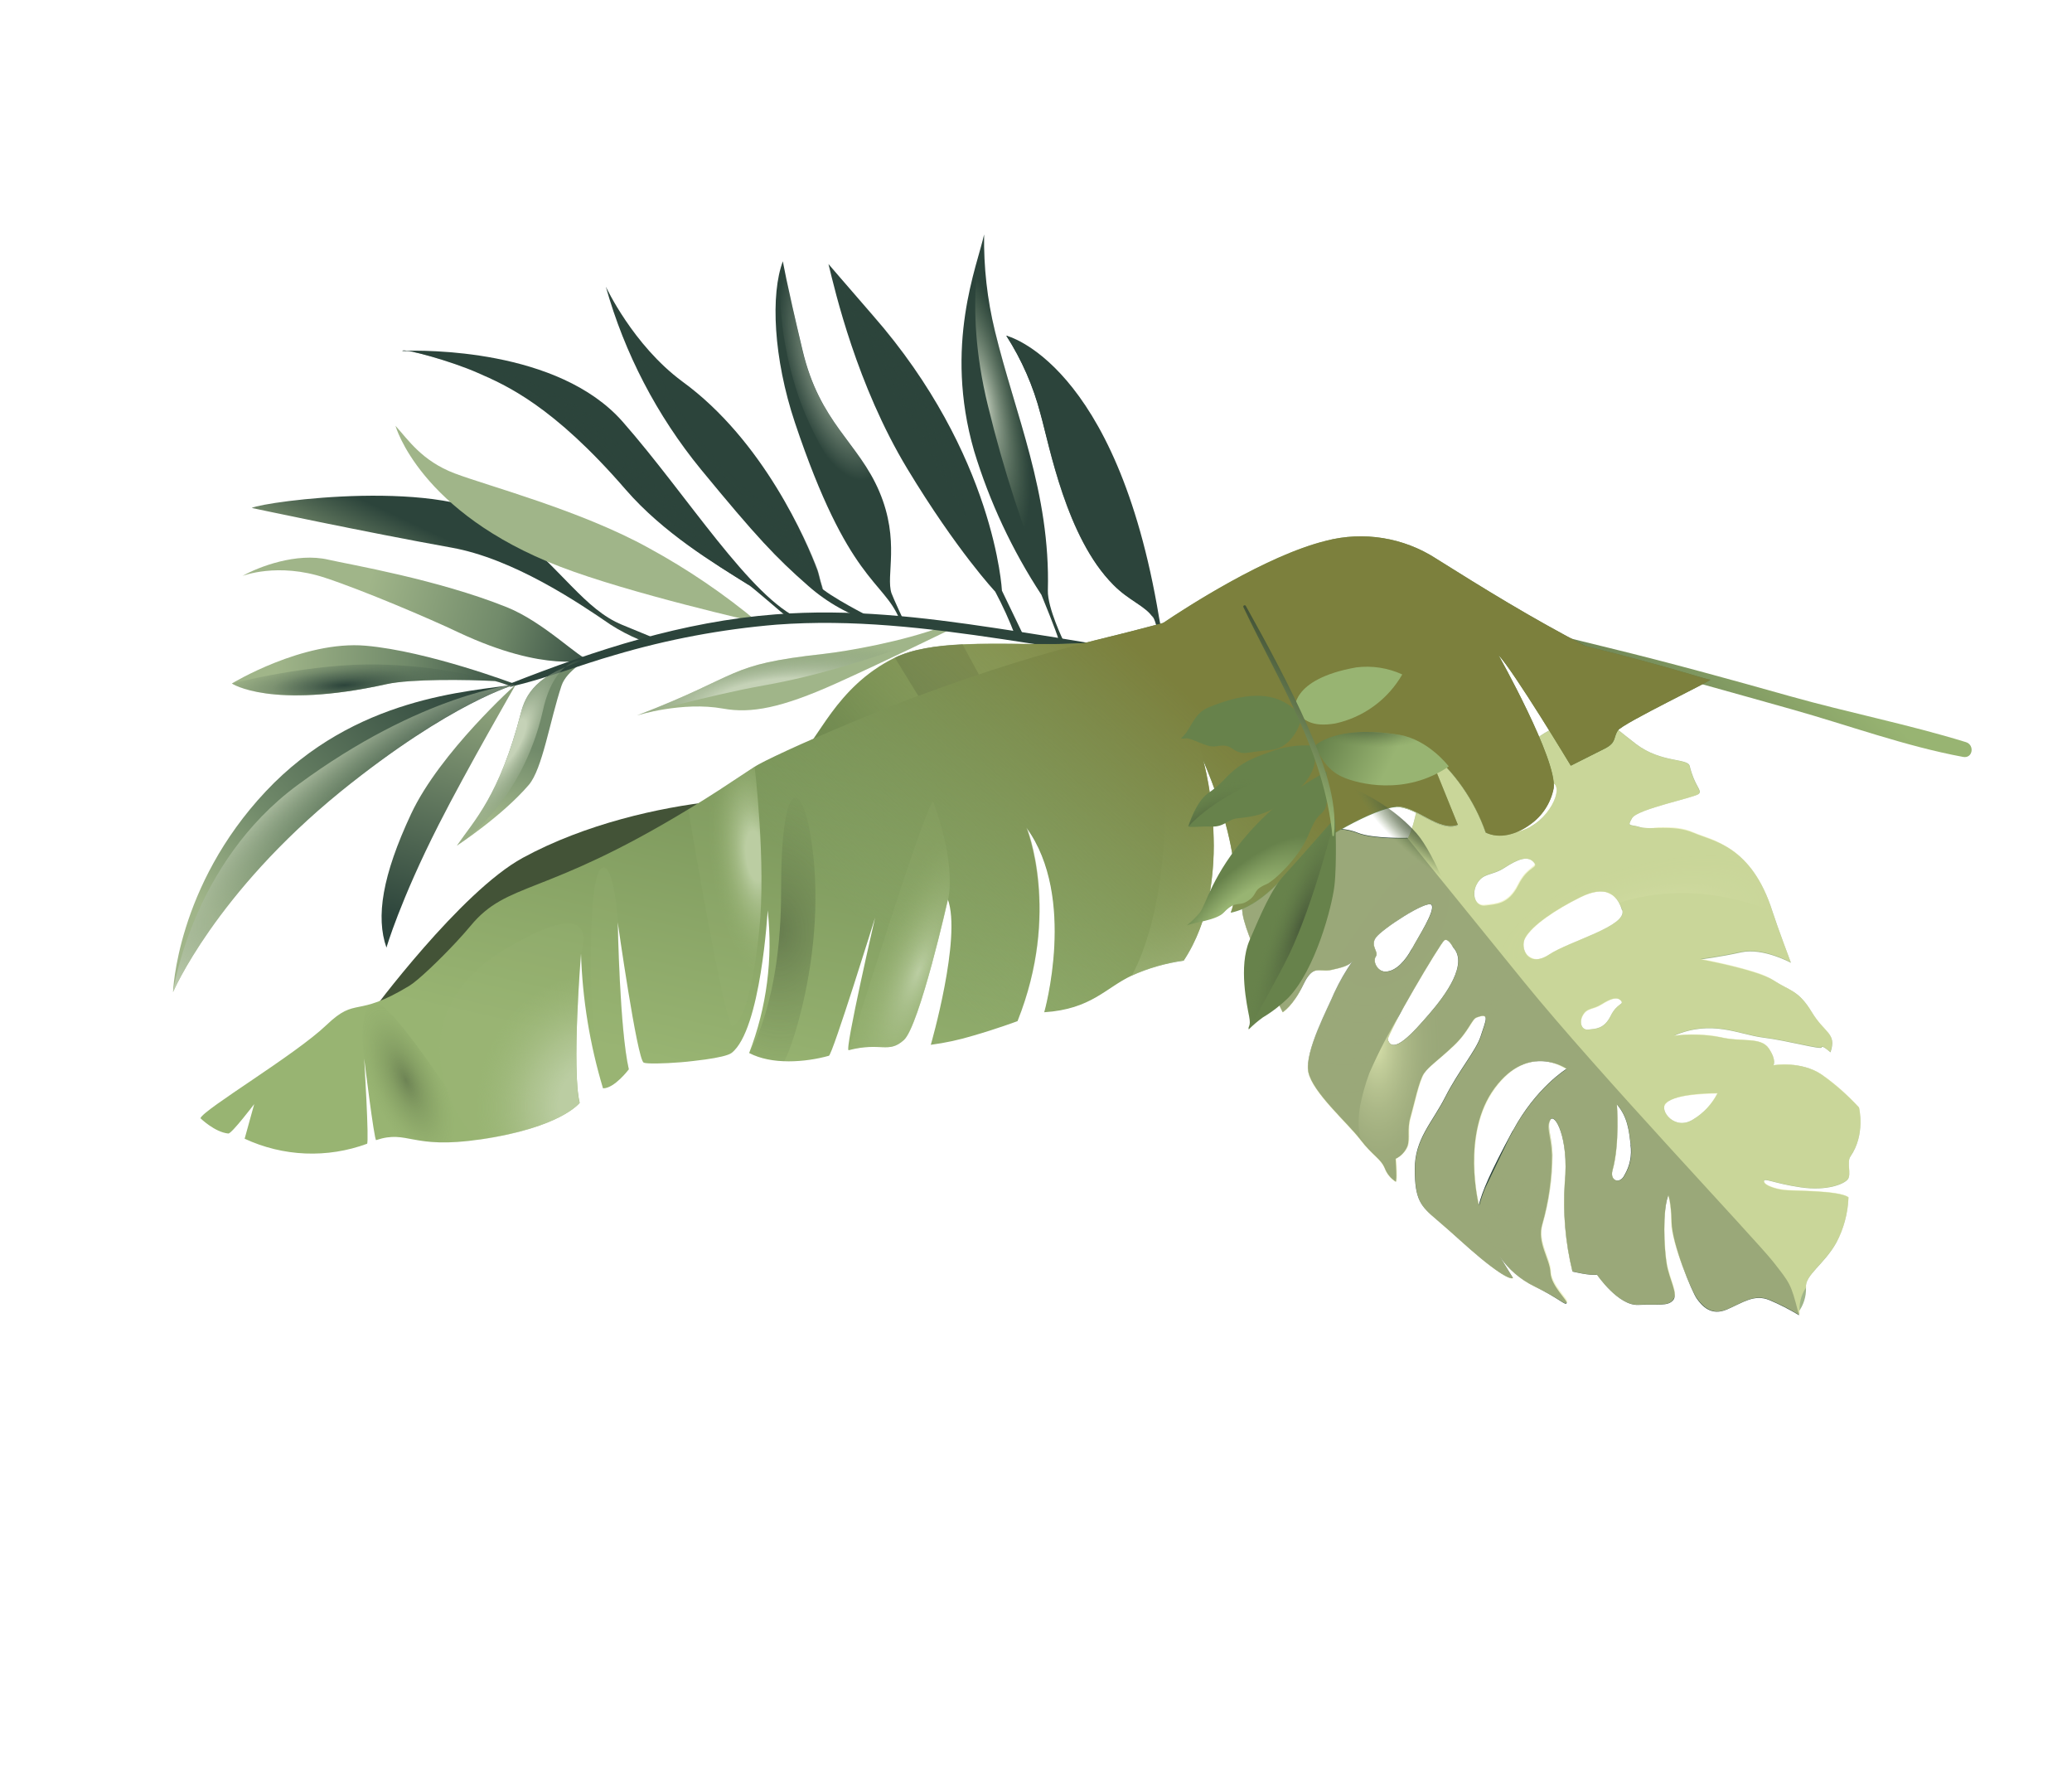
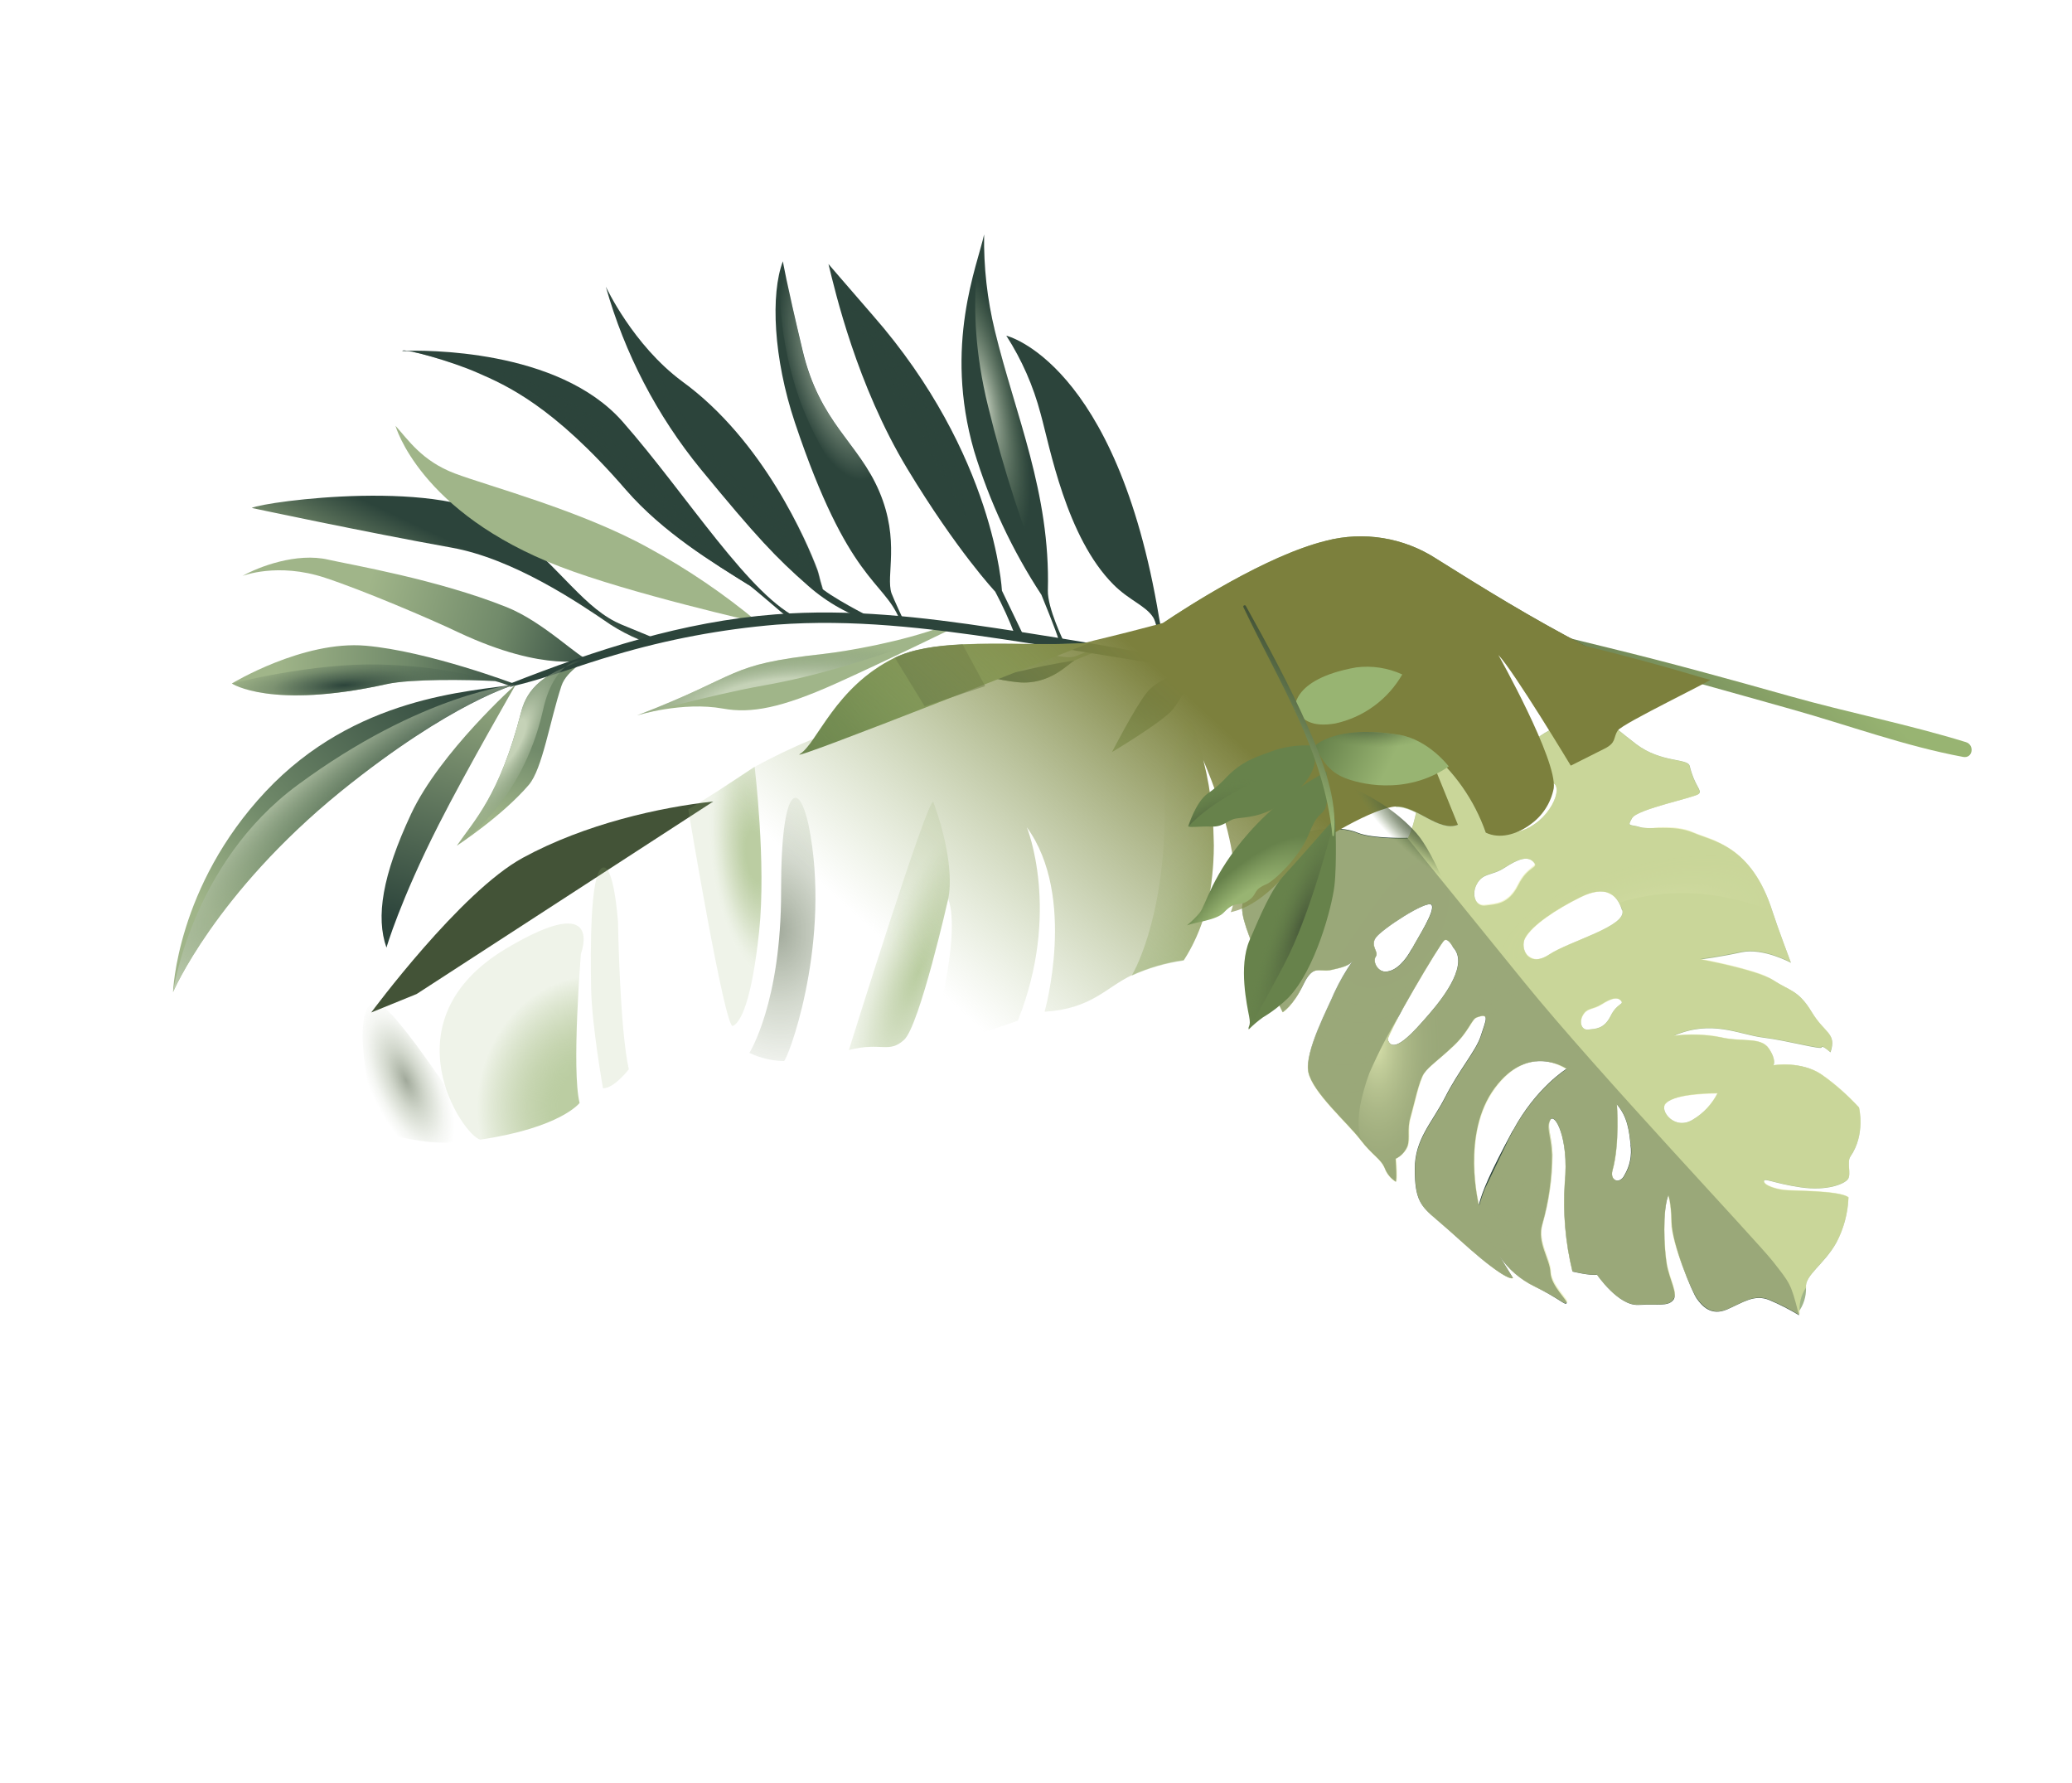
<svg xmlns="http://www.w3.org/2000/svg" width="631" height="543" viewBox="0 0 631 543" fill="none">
  <path d="M456.649 382.437L456.18 381.688C456.18 381.688 456.384 381.992 456.649 382.437Z" fill="url(#paint0_linear)" />
  <path d="M412.479 291.671L411.953 292.437C412.146 292.195 412.322 291.939 412.479 291.671Z" fill="url(#paint1_linear)" />
  <path d="M413.457 253.555C408.875 251.663 401.851 251.911 396.587 254.1C391.323 256.288 383.631 255.707 380.287 264.018C376.943 272.329 379.632 271.564 378.49 274.979C377.348 278.394 380.918 286.118 383.127 291.87C385.336 297.622 390.63 308.192 390.63 308.192C390.63 308.192 393.782 306.328 396.881 299.857C399.98 293.386 401.677 296.156 405.411 295.335C408.639 294.606 410.768 294.114 412.063 292.538L412.59 291.772C412.433 292.04 412.257 292.296 412.063 292.538C409.868 295.655 407.955 298.961 406.346 302.417C404.664 306.56 397.189 320.307 398.461 326.454C399.733 332.6 410.338 341.848 414.236 346.929C418.134 352.01 420.45 352.689 421.733 355.722C422.375 357.415 423.554 358.851 425.088 359.811C425.088 359.811 425.483 359.253 425.009 352.836C426.633 352.053 427.913 350.702 428.609 349.039C429.446 346.528 428.428 344.004 429.513 340.244C430.598 336.483 432.108 329.044 433.669 326.816C435.229 324.588 438.067 322.781 442.691 318.408C447.315 314.036 448.126 310.383 449.675 309.804C453.897 308.23 452.48 310.591 450.872 315.644C449.437 319.968 444.224 325.969 440.15 333.978C436.076 341.987 430.824 346.806 430.852 356.048C430.88 365.29 432.62 367.237 437.503 371.358C442.387 375.479 446.641 379.585 450.956 383.131C460.028 390.563 460.741 389.107 460.741 389.107L456.703 382.558C456.4 382.095 456.234 381.809 456.234 381.809L456.703 382.558C459.386 386.48 463.048 389.633 467.325 391.703C475.175 395.574 476.582 397.553 477.096 396.812C477.61 396.072 472.355 391.63 472.175 387.455C471.996 383.279 467.979 378.38 469.649 372.8C471.602 365.969 472.595 358.899 472.598 351.794C472.408 345.879 470.73 343.405 472.095 341.019C473.46 338.634 477.837 346.602 476.549 359.987C475.917 369.117 476.702 378.29 478.877 387.18C478.877 387.18 484.194 388.469 486.364 388.156C486.364 388.156 492.801 397.604 498.88 397.333C504.96 397.062 507.88 397.809 509.516 395.919C511.153 394.03 508.405 389.802 507.571 384.9C506.737 379.998 506.275 368.607 508.057 363.955C508.057 363.955 508.942 365.795 509.07 372.237C509.199 378.679 515.203 393.313 516.754 395.456C518.305 397.599 521.043 400.851 525.986 398.7C530.93 396.549 534.275 393.983 538.858 395.875C541.968 397.19 544.98 398.728 547.869 400.477C547.361 393.871 544.749 387.601 540.417 382.588C537.931 379.806 532.166 373.242 524.984 365.252C518.593 358.134 511.182 349.891 504.216 342.179C500.344 337.874 496.603 333.76 493.3 330.061C485.752 321.673 480.376 315.725 480.376 315.725L468.032 301.205L459.684 291.431L428.668 255.112C428.668 255.112 418.045 255.435 413.457 253.555ZM460.707 344.237C453.626 357.393 451.375 362.823 450.354 366.916C450.354 366.916 444.851 345.187 455.211 331.263C465.571 317.338 477.087 325.447 477.087 325.447C477.087 325.447 467.82 331.112 460.758 344.261L460.707 344.237ZM496.546 348.561C497.009 351.756 496.364 355.012 494.719 357.79C493.325 360.702 490.167 359.588 491.069 356.344C493.32 348.321 492.398 336.296 492.398 336.296C495.71 340.11 496.091 344.429 496.598 348.586L496.546 348.561ZM442.439 288.375C447.318 293.369 440.191 303.034 435.306 308.682C430.422 314.33 424.163 321.452 422.629 316.549C422.148 315.029 438.65 287.117 439.843 286.32C441.036 285.523 442.491 288.4 442.491 288.4L442.439 288.375ZM429.939 288.896C428.118 292.367 425.153 295.8 421.932 295.849C419.43 295.891 417.938 292.695 418.966 291.246C419.994 289.797 417.141 288.081 418.972 285.489C420.802 282.897 434.601 273.881 435.932 275.521C437.262 277.16 431.813 285.449 429.991 288.921L429.939 288.896Z" fill="url(#paint2_linear)" />
  <path d="M442.545 281.743L442.638 281.549L443.426 280.335L442.638 281.549L442.464 281.911C441.844 283.205 441.004 284.728 440.151 286.277C441.276 286.02 442.485 288.445 442.485 288.445C447.364 293.438 440.237 303.104 435.352 308.752C430.468 314.4 424.209 321.522 422.676 316.619C422.513 316.095 424.351 312.457 426.872 307.857C423.182 313.901 419.901 320.186 417.05 326.669C415.82 329.958 414.865 333.343 414.193 336.789C413.092 343.437 414.353 346.619 414.353 346.619C418.289 351.686 420.566 352.379 421.856 355.399C422.493 357.09 423.667 358.524 425.198 359.482C425.198 359.482 425.593 358.924 425.132 352.513C426.751 351.725 428.031 350.376 428.732 348.716C429.569 346.205 428.537 343.675 429.636 339.921C430.734 336.166 432.218 328.715 433.791 326.493C435.365 324.271 438.177 322.452 442.814 318.085C447.45 313.719 448.255 310.047 449.804 309.468C449.804 309.468 461.985 297.323 457.795 289.795L445.915 274.972C445.915 274.972 444.557 277.806 442.477 281.917L442.545 281.743Z" fill="url(#paint3_radial)" />
  <path opacity="0.44" d="M477.1 325.453C477.1 325.453 467.82 331.112 460.758 344.261C454.207 356.446 451.791 361.988 450.665 365.999C451.556 376.895 456.382 381.466 456.382 381.466C459.054 385.753 462.898 389.184 467.46 391.354C475.31 395.225 476.73 397.21 477.244 396.469C477.758 395.729 472.49 391.281 472.311 387.106C472.131 382.93 468.114 378.031 469.849 372.482C471.789 365.648 472.781 358.58 472.798 351.476C472.608 345.561 470.917 343.08 472.276 340.708C473.152 336.686 474.954 332.924 477.538 329.72C479.967 326.78 483.042 324.441 486.523 322.885L478.578 314.561C478.578 314.561 471.933 319.732 467.609 323.214C470.935 322.868 474.28 323.657 477.1 325.453Z" fill="url(#paint4_radial)" />
  <path opacity="0.44" d="M486.429 387.821C486.429 387.821 492.866 397.269 498.895 397.069C504.924 396.87 507.9 397.532 509.55 395.649C511.2 393.766 508.485 389.634 507.631 384.642C506.776 379.651 506.334 368.349 508.117 363.697L511.24 349.537C507.361 345.213 491.318 327.123 488.002 323.451C486.248 332.821 485.101 342.296 484.568 351.814C484.026 363.849 484.649 375.907 486.429 387.821ZM492.425 336.372C495.71 340.11 496.066 344.481 496.598 348.586C497.076 351.801 496.431 355.083 494.772 357.879C493.377 360.791 490.22 359.676 491.121 356.433C493.373 348.41 492.451 336.385 492.451 336.385L492.425 336.372Z" fill="url(#paint5_radial)" />
  <path opacity="0.3" d="M405.3 295.234C408.528 294.505 410.657 294.013 411.952 292.437L412.478 291.671C412.322 291.939 412.146 292.195 411.952 292.437C409.757 295.554 407.844 298.86 406.235 302.316C404.553 306.459 397.078 320.206 398.35 326.353C399.622 332.499 410.227 341.747 414.125 346.828C414.125 346.828 412.837 343.904 414.173 336.763C414.642 334.021 415.348 331.325 416.282 328.704L417.069 326.631C419.818 319.196 424.588 309.436 432.744 296.858L445.907 274.921C445.907 274.921 439.742 267.863 438.017 265.286C430.91 254.484 418.58 275.245 405.3 295.234ZM429.991 288.921C428.169 292.392 425.205 295.825 421.984 295.873C419.482 295.916 417.99 292.72 419.018 291.271C420.046 289.822 417.193 288.106 419.023 285.513C420.853 282.921 434.653 273.906 435.983 275.545C437.314 277.185 431.813 285.449 429.991 288.921Z" fill="url(#paint6_radial)" />
  <path d="M498.332 226.615C494.431 223.664 488.934 218.932 487.358 218.336C482.777 216.476 469.874 221.625 462.023 229.846C454.173 238.067 450.926 234.682 450.926 234.682C451.01 229.481 452.318 224.373 454.742 219.771C456.496 216.509 458.843 213.602 461.663 211.2C461.663 211.2 459.934 206.108 457.521 204.236C455.108 202.365 446.895 201.677 441.045 208.311C432.676 217.811 434.407 219.213 433.007 235.058C431.607 250.903 428.703 255.272 428.703 255.272C428.703 255.272 441.401 271.044 464.165 299.05C486.928 327.057 534.761 377.524 539.956 384.149C545.151 390.774 545.384 390.886 547.63 399.583C549.243 397.437 550.077 394.806 549.993 392.123C549.538 388.324 555.572 384.993 559.233 378.378C561.489 374.123 562.75 369.412 562.921 364.599C560.105 362.407 545.677 362.704 543.11 362.35C540.543 361.996 537.272 360.954 537.187 359.736C537.102 358.518 540.175 360.34 548.32 361.536C556.465 362.732 561.729 360.511 562.775 359.024C563.822 357.536 562.354 353.826 563.519 352.156C568.18 345.447 566.129 337.241 566.129 337.241C562.713 333.522 558.915 330.173 554.799 327.248C548.52 322.92 540.073 324.38 540.073 324.38C540.073 324.38 541.107 322.886 538.671 319.269C536.235 315.652 530.379 317.382 524 315.854C519.305 314.958 514.5 314.804 509.757 315.397C521.32 310.354 529.531 315.034 536.952 315.948C544.374 316.861 554.737 319.771 554.787 318.936C554.837 318.101 557.456 320.438 557.456 320.438C559.409 314.499 555.77 314.857 551.729 308.148C547.687 301.439 545.023 301.754 540.136 298.538C535.249 295.322 517.957 292.132 517.957 292.132C517.957 292.132 523.695 291.444 530.281 289.984C536.867 288.524 545.41 293.172 545.41 293.172C545.41 293.172 541.271 282.184 539.807 277.601C533.381 257.403 521.576 256.141 515.635 253.565C509.693 250.99 502.523 252.807 499.465 251.851C496.407 250.896 495.429 251.875 497.044 249.101C498.659 246.326 516.249 242.849 517.366 241.713C518.483 240.578 516.097 239.514 514.578 233.218C513.953 230.803 505.97 232.357 498.332 226.615ZM449.696 269.304C451.642 265.638 454.242 266.82 458.241 264.216C462.241 261.613 465.225 260.497 467.03 262.475C468.835 264.453 465.385 263.485 462.4 269.486C459.414 275.486 455.522 275.309 452.404 275.741C449.286 276.172 448.079 272.348 449.696 269.304ZM515.662 340.835C510 344.487 505.187 338.061 507.275 335.959C510.429 332.696 523.075 332.866 523.075 332.866C521.4 336.164 518.831 338.926 515.662 340.835ZM493.595 304.633C494.766 305.942 492.49 305.313 490.498 309.339C488.506 313.365 485.879 313.237 483.733 313.498C481.588 313.759 480.865 311.249 481.96 309.196C483.259 306.748 485.024 307.481 487.691 305.799C490.358 304.117 492.456 303.356 493.589 304.646L493.595 304.633ZM494.046 277.117C495.548 282.052 478.128 286.47 471.756 290.673C465.384 294.877 462.776 288.696 464.456 285.586C466.51 281.796 473.629 276.964 481.26 273.188C488.891 269.413 492.461 272.189 493.964 277.156L494.046 277.117ZM466.174 251.707C458.613 255.834 454.853 252.092 456.156 248.707C458.025 243.842 463.877 240.392 470.538 238.442C477.199 236.493 473.708 247.535 466.122 251.682L466.174 251.707Z" fill="url(#paint7_linear)" />
  <path d="M515.564 253.547C515.564 253.547 495.403 257.209 479.75 265.512C464.096 273.815 454.712 288.525 454.712 288.525C457.031 291.688 462.654 296.624 466.494 299.832L460.768 292.889C461.626 291.464 462.794 290.251 464.186 289.339C463.973 288.714 463.885 288.052 463.928 287.393C463.971 286.734 464.143 286.089 464.435 285.497C466.489 281.707 473.608 276.874 481.239 273.099C487.641 269.928 491.196 271.408 493.104 274.899C517.613 266.908 539.788 277.608 539.788 277.608C533.349 257.403 521.454 256.098 515.564 253.547Z" fill="url(#paint8_radial)" />
  <path opacity="0.44" d="M540.079 324.366C540.079 324.366 541.112 322.873 538.677 319.256C536.241 315.639 530.385 317.369 524.005 315.841C519.311 314.945 514.505 314.791 509.763 315.384C493.905 313.517 486.561 322.872 486.561 322.872C486.561 322.872 500.166 340.271 503.206 341.265C504.142 341.57 505.387 340.465 507.242 338.95C506.929 338.522 506.763 338.003 506.768 337.473C506.773 336.942 506.948 336.427 507.269 336.004C509.402 333.843 515.604 333.217 519.598 333.014C524.233 332.481 528.928 333.091 533.273 334.79C561.812 344.958 566.09 337.222 566.09 337.222C562.673 333.503 558.876 330.154 554.76 327.229C548.526 322.907 540.079 324.366 540.079 324.366Z" fill="url(#paint9_radial)" />
  <path opacity="0.44" d="M470.354 303.001C470.354 303.001 468.715 301.707 466.449 299.827L478.525 314.473C479.463 313.548 480.46 312.686 481.511 311.893C481.315 310.973 481.459 310.013 481.914 309.19C483.214 306.742 484.979 307.476 487.646 305.794C490.313 304.112 492.326 303.262 493.485 304.597C494.106 305.292 493.749 305.439 493.02 305.965C498.964 303.752 505.562 301.9 520.418 305.229C530.624 307.478 541.078 308.404 551.52 307.985C547.449 301.372 544.815 301.591 539.928 298.375C535.041 295.159 517.748 291.969 517.748 291.969C517.748 291.969 486.08 291.424 470.354 303.001Z" fill="url(#paint10_radial)" />
  <path d="M493.059 274.893C493.438 275.599 493.749 276.34 493.988 277.105C495.49 282.04 478.07 286.458 471.698 290.662C467.522 293.435 464.984 291.726 464.18 289.352C462.788 290.264 461.62 291.477 460.761 292.902L466.513 299.793C468.791 301.68 470.417 302.968 470.417 302.968C486.099 291.385 517.91 292.062 517.91 292.062C517.91 292.062 523.649 291.374 530.235 289.914C536.82 288.454 545.364 293.103 545.364 293.103C545.364 293.103 541.225 282.114 539.761 277.531C539.788 277.608 517.574 266.889 493.059 274.893Z" fill="url(#paint11_radial)" />
  <path opacity="0.44" d="M493.059 274.893C493.438 275.599 493.749 276.34 493.988 277.105C495.49 282.04 478.07 286.458 471.698 290.662C467.522 293.435 464.984 291.726 464.18 289.352C462.788 290.264 461.62 291.477 460.761 292.902L466.513 299.793C468.791 301.68 470.417 302.968 470.417 302.968C486.099 291.385 517.91 292.062 517.91 292.062C517.91 292.062 523.649 291.374 530.235 289.914C536.82 288.454 545.364 293.103 545.364 293.103C545.364 293.103 541.225 282.114 539.761 277.531C539.788 277.608 517.574 266.889 493.059 274.893Z" fill="url(#paint12_radial)" />
-   <path opacity="0.44" d="M496.948 249.135C496.948 249.135 483.073 245.353 471.971 246.178C470.503 248.487 468.493 250.403 466.116 251.759C461.653 254.204 458.528 253.885 456.971 252.518C451.046 257.262 445.575 262.546 440.629 268.304L448.062 277.464C448.062 277.464 448.063 276.733 449.991 275.031C449.34 274.231 448.956 273.248 448.893 272.219C448.829 271.19 449.09 270.166 449.637 269.293C451.584 265.627 454.184 266.808 458.183 264.205C462.182 261.601 465.167 260.485 466.972 262.463C468.326 263.987 466.557 263.76 464.311 266.424L468.43 264.466C487.983 255.263 515.584 253.637 515.584 253.637C509.649 251.017 502.473 252.879 499.415 251.923C496.356 250.968 495.358 251.858 496.948 249.135Z" fill="url(#paint13_radial)" />
+   <path opacity="0.44" d="M496.948 249.135C496.948 249.135 483.073 245.353 471.971 246.178C470.503 248.487 468.493 250.403 466.116 251.759C461.653 254.204 458.528 253.885 456.971 252.518C451.046 257.262 445.575 262.546 440.629 268.304L448.062 277.464C448.062 277.464 448.063 276.733 449.991 275.031C449.34 274.231 448.956 273.248 448.893 272.219C448.829 271.19 449.09 270.166 449.637 269.293C451.584 265.627 454.184 266.808 458.183 264.205C462.182 261.601 465.167 260.485 466.972 262.463C468.326 263.987 466.557 263.76 464.311 266.424L468.43 264.466C487.983 255.263 515.584 253.637 515.584 253.637C496.356 250.968 495.358 251.858 496.948 249.135Z" fill="url(#paint13_radial)" />
  <path opacity="0.44" d="M537.193 359.723C537.278 360.941 540.538 362.041 543.116 362.337C545.695 362.633 560.111 362.394 562.927 364.586C562.749 369.398 561.489 374.107 559.24 378.365C559.24 378.365 537.38 377.203 529.404 371.203C521.428 365.203 518.794 365.056 520.709 361.788C523.029 357.84 537.193 359.723 537.193 359.723Z" fill="url(#paint14_radial)" />
  <path opacity="0.44" d="M468.208 301.003L459.86 291.229C457.798 292.409 455.974 293.964 454.483 295.814C451.449 299.727 449.809 304.542 449.824 309.493C451.117 308.919 452.001 308.802 452.45 309.16C453.09 309.816 452.132 311.983 451.103 315.293C453.521 310.588 457.172 306.628 461.665 303.836C463.721 302.625 465.919 301.673 468.208 301.003Z" fill="url(#paint15_radial)" />
  <path opacity="0.44" d="M525.18 365.075C532.316 373.028 538.171 379.571 540.632 382.404C544.963 387.392 547.587 393.632 548.122 400.216C545.247 398.49 542.258 396.962 539.175 395.645C534.593 393.752 531.241 396.3 526.291 398.464C526.291 398.464 518.385 397 520.007 382.852C521.628 368.704 525.18 365.075 525.18 365.075Z" fill="url(#paint16_radial)" />
  <path d="M566.135 337.228C566.135 337.228 568.186 345.434 563.525 352.143C559.778 354.228 555.556 355.308 551.269 355.279C539.039 354.64 522.022 351.073 520.709 361.788C520.709 361.788 509.205 349.103 508.679 348.374C508.153 347.645 506.49 344.143 519.322 342.063C526.901 340.919 544.415 344.677 555.424 343.681C557.585 343.501 559.676 342.825 561.533 341.706C563.391 340.587 564.966 339.054 566.135 337.228Z" fill="url(#paint17_radial)" />
  <path opacity="0.59" d="M477.043 396.691L477.092 396.588C477.167 396.563 477.233 396.517 477.282 396.456C477.802 395.703 472.529 391.268 472.349 387.092C472.169 382.917 468.152 378.018 469.887 372.469C471.828 365.634 472.82 358.566 472.837 351.462C472.634 345.574 470.975 343.093 472.302 340.721C473.83 339.257 477.744 347.13 476.491 359.943C475.859 369.073 476.644 378.246 478.819 387.136C478.819 387.136 484.135 388.426 486.306 388.113C486.306 388.113 492.742 397.56 498.822 397.289C504.901 397.019 507.821 397.765 509.458 395.876L509.594 395.591C511.225 393.715 508.53 389.576 507.675 384.584C506.82 379.592 506.415 368.945 507.969 364.04C508.661 366.677 508.965 369.4 508.869 372.125C508.978 378.541 515.195 393.23 516.823 395.378C518.451 397.526 521.112 400.773 526.056 398.622C531 396.471 534.345 393.904 538.927 395.797C542.038 397.111 545.05 398.65 547.938 400.399L547.906 400.002L548.152 400.119C547.742 397.278 548.412 394.385 550.03 392.013C549.574 388.215 555.608 384.884 559.27 378.268C559.947 377.054 560.522 375.786 560.99 374.478C561.404 373.34 561.757 372.182 562.047 371.006C562.311 369.892 562.505 368.855 562.644 367.967C562.819 366.815 562.923 365.654 562.958 364.489C562.621 364.265 562.256 364.09 561.871 363.969C560.72 363.591 559.536 363.328 558.334 363.182L556.841 362.976C554.842 362.766 552.613 362.637 550.525 362.545C547.141 362.403 544.15 362.371 543.126 362.183C542.101 362.075 541.09 361.857 540.112 361.535C539.534 361.356 538.972 361.129 538.431 360.857L538.082 360.69C537.77 360.503 537.507 360.246 537.312 359.939C537.262 359.854 537.226 359.762 537.205 359.665C537.12 358.447 540.193 360.269 548.338 361.465C556.483 362.661 561.747 360.441 562.793 358.953C563.84 357.465 562.371 353.755 563.537 352.085C564.089 351.27 564.574 350.412 564.989 349.519C565.532 348.276 565.94 346.978 566.207 345.647C566.504 344.136 566.633 342.597 566.591 341.058C566.573 340.397 566.544 339.794 566.49 339.275C566.423 338.563 566.31 337.855 566.153 337.157C566.153 337.157 565.446 336.373 564.225 335.136C563.344 334.252 562.176 333.136 560.847 331.926C559.517 330.717 557.845 329.359 556.135 328.079L555.98 328.004C555.603 327.728 555.207 327.459 554.791 327.165C554.054 326.668 553.279 326.233 552.471 325.863C548.551 324.24 544.266 323.699 540.065 324.296C540.216 323.96 540.297 323.597 540.304 323.228C540.311 322.86 540.243 322.494 540.106 322.152L539.996 321.749C539.836 321.298 539.642 320.859 539.416 320.437C539.187 320.007 538.936 319.589 538.663 319.186C536.22 315.549 530.371 317.299 523.992 315.771C522.778 315.491 521.549 315.285 520.31 315.153C516.799 314.839 513.264 314.884 509.762 315.288C521.325 310.245 529.535 314.925 536.957 315.839C544.378 316.752 554.772 319.598 554.726 318.796C554.681 317.995 557.396 320.297 557.396 320.297C559.349 314.359 555.71 314.717 551.668 308.008C550.843 306.642 549.893 305.357 548.831 304.167L548.714 304.111C547.768 303.105 546.681 302.242 545.488 301.547C543.906 300.599 542.199 299.845 540.057 298.437C539.531 298.084 538.973 297.78 538.392 297.528L537.008 296.865C536.516 296.63 535.968 296.478 535.425 296.282C534.883 296.086 534.283 295.91 533.69 295.721C532.496 295.357 531.251 294.999 529.981 294.661C529.047 294.421 528.099 294.174 527.145 293.94C526.533 293.79 525.915 293.653 525.328 293.515C521.192 292.552 517.883 291.954 517.883 291.954C517.883 291.954 519.318 291.782 521.571 291.429C523.824 291.076 526.914 290.535 530.207 289.805C536.799 288.332 545.337 292.994 545.337 292.994L544.947 291.948C543.878 289.097 540.926 281.144 539.733 277.422C537.055 268.996 533.478 263.909 529.693 260.585C529.224 260.169 528.774 259.779 528.306 259.428C527.838 259.076 527.124 258.575 526.618 258.237C526.31 258.108 526.024 257.933 525.768 257.719C525.186 257.44 524.667 257.096 524.116 256.816L521.722 255.67C519.37 254.702 517.235 254.077 515.58 253.348C514.843 253.024 514.081 252.76 513.301 252.559C512.837 252.432 512.354 252.344 511.858 252.25C511.362 252.156 510.468 252.03 509.793 251.977C509.119 251.924 508.251 251.875 507.494 251.862C506.736 251.849 505.806 251.865 505.004 251.879L503.307 252.101L502.377 252.116C501.773 252.114 501.228 252.091 500.726 252.042C500.278 252.045 499.832 251.996 499.395 251.898C496.344 250.961 495.359 251.922 496.974 249.147C498.589 246.372 516.179 242.895 517.296 241.76C518.413 240.624 516.027 239.56 514.508 233.264C513.954 230.867 505.996 232.37 498.333 226.679C494.432 223.729 488.935 218.996 487.359 218.4C482.778 216.54 469.875 221.689 462.024 229.91C454.173 238.131 450.926 234.746 450.926 234.746C451.011 229.545 452.319 224.438 454.743 219.836C456.496 216.573 458.843 213.666 461.664 211.265C461.664 211.265 459.934 206.172 457.522 204.301C455.109 202.429 446.895 201.741 441.046 208.375C432.677 217.875 434.408 219.277 433.008 235.122C431.634 250.614 428.841 255.116 428.704 255.336L428.6 255.287C428.6 255.287 418.016 255.564 413.453 253.697C408.891 251.83 401.848 252.052 396.584 254.241C391.32 256.429 383.628 255.848 380.283 264.159C376.939 272.47 379.628 271.705 378.486 275.12C377.344 278.535 380.914 286.26 383.123 292.011C385.332 297.763 390.626 308.334 390.626 308.334C390.626 308.334 393.778 306.502 396.819 299.955C399.859 293.408 401.614 296.253 405.348 295.432C408.577 294.703 410.706 294.211 412.001 292.636C409.806 295.753 407.893 299.059 406.283 302.515C404.601 306.658 397.126 320.405 398.399 326.551C399.671 332.697 410.275 341.945 414.174 347.026C418.072 352.107 420.387 352.787 421.671 355.82C422.313 357.513 423.491 358.949 425.026 359.909C425.099 359.824 425.148 359.721 425.169 359.611L425.298 359.673C425.298 359.673 425.693 359.114 425.246 352.839C426.216 352.309 427.072 351.595 427.765 350.735C428.241 350.205 428.604 349.583 428.832 348.907C429.668 346.396 428.637 343.866 429.735 340.111C430.833 336.357 432.318 328.906 433.891 326.684C434.028 326.476 434.177 326.277 434.337 326.086C435.986 324.203 438.663 322.335 442.744 318.497C443.577 317.719 444.358 316.887 445.083 316.006C447.14 313.57 448.101 311.564 448.974 310.471C449.173 310.218 449.432 310.019 449.728 309.893C453.95 308.319 452.533 310.68 450.925 315.733C449.49 320.058 444.277 326.058 440.203 334.067C436.128 342.076 430.877 346.895 430.905 356.137C430.933 365.379 432.673 367.326 437.556 371.447C442.44 375.568 446.694 379.674 451.009 383.22C460.081 390.652 460.794 389.196 460.794 389.196L456.756 382.647C459.439 386.569 463.101 389.722 467.378 391.792C475.174 395.478 476.529 397.432 477.043 396.691ZM467.699 323.194C468.019 323.156 468.327 323.145 468.622 323.127L468.865 323.116C469.09 323.112 469.327 323.115 469.546 323.124C469.764 323.133 469.688 323.192 469.809 323.139C469.93 323.085 470.227 323.164 470.426 323.179L470.683 323.207C470.895 323.229 471.107 323.251 471.313 323.286L471.52 323.385C472.035 323.468 472.545 323.579 473.047 323.719L473.151 323.768C473.33 323.872 473.531 323.93 473.738 323.938C473.962 323.934 473.841 323.988 473.893 324.012L475.976 325.01L477.102 325.549C477.102 325.549 467.822 331.208 460.76 344.358L459.541 346.638L452.208 361.949C451.524 363.614 450.955 365.324 450.504 367.067C450.504 367.067 444.971 345.404 455.362 331.414C459.57 325.617 463.977 323.591 467.712 323.2L467.699 323.194ZM491.146 356.381C493.398 348.358 492.476 336.333 492.476 336.333C495.761 340.071 496.117 344.442 496.649 348.547C497.111 351.741 496.467 354.998 494.822 357.775C493.402 360.739 490.219 359.613 491.121 356.369L491.146 356.381ZM493.467 305.829C492.184 306.721 491.164 307.942 490.517 309.365C488.577 313.416 485.898 313.262 483.753 313.524C483.505 313.562 483.251 313.551 483.008 313.491C482.764 313.431 482.535 313.324 482.332 313.175C482.13 313.027 481.959 312.84 481.829 312.625C481.699 312.41 481.613 312.172 481.576 311.924C481.533 311.728 481.506 311.529 481.495 311.329C481.481 311.127 481.493 310.924 481.53 310.725L481.573 310.634C481.608 310.427 481.658 310.222 481.723 310.022L481.76 309.944C481.833 309.725 481.933 309.517 482.058 309.323C483.358 306.875 485.122 307.608 487.789 305.926C490.456 304.244 492.47 303.394 493.628 304.729L493.818 304.963L493.891 305.11C493.908 305.148 493.916 305.19 493.913 305.231L493.69 305.697L493.544 305.802L493.467 305.829ZM419.037 291.232C420.077 289.757 417.212 288.067 419.042 285.475C420.872 282.883 434.672 273.867 436.002 275.507C437.333 277.146 431.813 285.45 429.991 288.921C428.17 292.392 425.205 295.825 421.984 295.874C419.456 295.904 418.003 292.726 419.037 291.232ZM426.872 307.857C431.742 299.051 439.096 286.917 439.877 286.384C439.955 286.328 440.044 286.289 440.138 286.27C440.848 286.117 441.587 286.965 442.023 287.682L442.26 288.051L442.418 288.253L442.477 288.361C447.356 293.355 440.229 303.021 435.344 308.669C430.46 314.317 424.201 321.439 422.668 316.535L422.665 316.343L426.21 308.94L426.777 307.923L426.872 307.857ZM507.242 338.918L507.069 338.549L507.008 338.409C506.939 338.243 506.889 338.069 506.859 337.892L506.809 337.629L506.78 337.392L506.786 337.046L507.09 336.411L507.372 336.022L507.777 335.674L507.839 335.545L508.188 335.314L508.347 335.215L508.831 334.97C509.022 334.87 509.232 334.796 509.43 334.716L509.646 334.629L510.106 334.467L510.348 334.392L510.904 334.228L511.051 334.187L511.792 334.001L512.003 333.959L512.578 333.821L512.815 333.791L513.519 333.651L513.584 333.682C513.865 333.626 514.153 333.589 514.441 333.552C514.717 333.509 514.986 333.478 515.255 333.448C516.734 333.282 518.189 333.167 519.427 333.108C521.466 333.002 522.904 333.023 522.904 333.023C521.216 336.32 518.634 339.076 515.453 340.974C514.824 341.389 514.119 341.677 513.378 341.819C512.638 341.962 511.877 341.958 511.138 341.807C510.4 341.656 509.698 341.36 509.074 340.938C508.449 340.515 507.914 339.974 507.499 339.344C507.405 339.207 507.319 339.065 507.242 338.918ZM466.913 262.419L467.149 262.723L467.227 262.76L467.333 262.938C467.354 262.989 467.366 263.043 467.368 263.098L467.169 263.512C466.116 264.317 465.131 265.208 464.224 266.175C463.453 267.113 462.792 268.137 462.254 269.225C459.281 275.232 455.376 275.048 452.258 275.48C451.851 275.552 451.433 275.529 451.036 275.413C450.639 275.298 450.273 275.092 449.968 274.813C449.817 274.676 449.683 274.521 449.569 274.351L449.51 274.243C449.414 274.1 449.332 273.949 449.264 273.792L449.211 273.671C449.126 273.471 449.061 273.263 449.014 273.051C448.966 272.853 448.95 272.654 448.921 272.45L448.911 272.27C448.896 272.069 448.897 271.867 448.914 271.667L448.964 271.563L449.06 270.83L449.135 270.674L449.298 270.1L449.732 269.195C451.679 265.529 454.279 266.71 458.278 264.107C462.277 261.503 465.232 260.548 466.998 262.507L466.913 262.419ZM471.938 246.114C471.415 246.943 470.819 247.722 470.155 248.442L470.099 248.559L469.5 249.179L469.45 249.282L468.723 249.937L468.039 250.468C467.975 250.535 467.9 250.591 467.818 250.632C467.635 250.781 467.442 250.918 467.24 251.04L467.006 251.198L466.186 251.681C465.754 251.919 465.34 252.119 464.951 252.299L464.728 252.399C464.369 252.565 464.001 252.713 463.626 252.841L463.402 252.909C463.058 253.031 462.706 253.133 462.38 253.215L462.24 253.244C461.952 253.313 461.677 253.356 461.402 253.399L461.165 253.429C460.909 253.465 460.646 253.483 460.402 253.493L460.087 253.486C459.896 253.49 459.705 253.478 459.516 253.45C459.382 253.436 459.249 253.415 459.117 253.387L458.845 253.256C458.651 253.164 458.426 253.135 458.219 253.068L458.09 253.006C457.722 252.846 457.379 252.634 457.072 252.375C456.548 251.921 456.182 251.313 456.026 250.637C455.869 249.962 455.93 249.255 456.199 248.616C458.068 243.751 463.92 240.301 470.581 238.352C474.963 237.109 474.848 241.732 471.99 246.139L471.938 246.114ZM471.698 290.662C471.463 290.82 471.228 290.946 471.005 291.078L470.808 291.19L470.331 291.423L470.127 291.516C469.961 291.593 469.791 291.66 469.617 291.718L469.611 291.731C469.42 291.798 469.221 291.846 469.023 291.895L468.863 291.929L468.467 291.994L468.281 292.016C468.177 291.967 468.018 292.034 467.89 292.036L467.799 291.993L467.311 291.95L467.233 291.912C467.11 291.902 466.989 291.876 466.872 291.835L466.29 291.556C466.028 291.433 465.781 291.277 465.557 291.094L465.479 291.056C465.39 290.984 465.305 290.906 465.225 290.823L465.147 290.786C464.958 290.567 464.789 290.332 464.641 290.082C464.551 290.039 464.509 289.86 464.456 289.739L464.288 289.325C464.19 289.009 464.115 288.686 464.067 288.359C464.029 288.042 464.017 287.722 464.031 287.403C464.041 287.088 464.09 286.774 464.176 286.47C464.284 286.178 464.419 285.896 464.579 285.629C466.632 281.839 473.751 277.007 481.382 273.231C481.821 273.012 482.248 272.819 482.669 272.638L483.077 272.483L483.874 272.181L484.321 272.045L485.023 271.841L485.452 271.743C485.66 271.69 485.872 271.648 486.085 271.617L486.495 271.559C486.712 271.536 486.93 271.513 487.155 271.509L487.61 271.488C487.841 271.504 488.066 271.5 488.278 271.522L488.709 271.585C488.823 271.656 488.958 271.681 489.089 271.656C489.229 271.707 489.363 271.771 489.49 271.848L490.422 272.294C490.579 272.353 490.731 272.426 490.875 272.511L490.965 272.554C491.689 273.055 492.309 273.692 492.788 274.43C492.913 274.633 493.039 274.836 493.145 275.046C493.323 275.368 493.482 275.7 493.624 276.039L493.701 276.076C493.855 276.441 493.99 276.814 494.105 277.193C495.49 282.041 478.07 286.458 471.698 290.662Z" fill="#E7EDA5" />
  <path d="M76.653 154.666C80.796 152.657 136.082 145.244 153.811 159.448C171.54 173.651 177.921 185.506 189.496 190.27L201.097 195.046C198.942 195.183 196.778 195.09 194.642 194.771C191.614 193.499 188.701 191.971 185.933 190.202C175.868 183.282 156.218 170.1 137.492 166.748C111.022 161.994 76.653 154.666 76.653 154.666Z" fill="url(#paint18_linear)" />
  <path d="M157.098 208.389C142.888 210.621 108.179 212.009 80.951 240.958C53.722 269.906 52.695 302.08 52.695 302.08C52.695 302.08 65.568 272.079 103.678 241.071C137.758 213.526 157.098 208.389 157.098 208.389Z" fill="url(#paint19_linear)" />
  <path d="M70.601 208.124C70.601 208.124 92.243 194.957 111.351 196.615C130.459 198.272 157.097 208.389 157.097 208.389L155.62 209.05C154.055 208.381 152.443 207.827 150.798 207.393C142.414 206.926 125.038 206.702 117.781 208.302C82.506 216.118 70.601 208.124 70.601 208.124Z" fill="url(#paint20_linear)" />
  <path d="M70.601 208.124C70.601 208.124 82.506 216.118 117.781 208.302C125.038 206.702 142.414 206.926 150.798 207.392C139.36 204.287 127.585 202.591 115.735 202.342C95.188 201.762 70.601 208.124 70.601 208.124Z" fill="url(#paint21_radial)" />
  <path d="M157.098 208.389C157.098 208.389 133.99 229.033 125.202 247.815C116.413 266.598 114.413 279.244 117.69 288.546C117.69 288.546 121.818 274.278 133.625 251.054C142.072 234.415 157.098 208.389 157.098 208.389Z" fill="url(#paint22_linear)" />
  <path d="M179.205 200.695C163.112 205.065 160.017 211.76 158.662 217.014C152.133 242.273 144.38 249.857 139.125 257.507C139.125 257.507 152.824 248.57 161.03 239.008C165.197 234.162 167.463 219.4 171.005 208.781C172.594 204.069 179.205 200.695 179.205 200.695Z" fill="url(#paint23_linear)" />
  <path d="M73.845 175.374C78.574 172.675 90.318 168.116 100.074 170.434C106.44 171.891 133.227 176.415 154.324 184.881C165.826 189.499 176.86 200.941 179.154 200.735C179.154 200.735 166.347 205.118 139.584 192.539C131.056 188.455 110.209 179.6 98.999 175.933C84.529 171.135 73.845 175.374 73.845 175.374Z" fill="url(#paint24_linear)" />
  <path d="M120.447 129.658C124.233 133.81 128.47 140.342 138.457 144.138C148.443 147.935 176.956 155.433 197.571 166.866C209.414 173.315 220.592 180.917 230.942 189.563C230.942 189.563 191.721 180.707 170.519 172.526C127.696 156.01 120.447 129.658 120.447 129.658Z" fill="url(#paint25_linear)" />
  <path d="M122.519 106.831C128.99 106.605 169.985 106.079 189.616 128.401C209.247 150.723 228.617 182.196 243.943 188.661C243.209 188.943 242.41 189.01 241.639 188.855C240.868 188.7 240.157 188.329 239.589 187.785C238.614 187.032 229.208 178.868 228.138 178.212C217.409 171.482 202.005 162.291 190.537 149.065C168.399 123.474 154.072 117.281 145.505 113.544C137.558 110.008 123.211 106.017 122.519 106.831Z" fill="url(#paint26_linear)" />
  <path d="M122.519 106.831C123.211 106.017 137.558 110.008 145.492 113.506C154.098 117.293 168.437 123.461 190.524 149.027C201.979 162.278 217.396 171.444 228.125 178.174C228.125 178.174 207.712 156.719 197.575 143.24C172.074 109.323 122.519 106.831 122.519 106.831Z" fill="url(#paint27_radial)" />
  <path d="M184.498 87.302C190.217 107.625 200.065 126.549 213.428 142.892C230.471 163.609 236.255 169.736 246.137 178.399C251.926 183.51 258.744 187.318 266.132 189.567L268.119 189.469C268.119 189.469 256.05 183.577 250.726 179.547C250.134 179.089 249.451 175.134 248.906 173.615C245.775 164.972 232.52 134.152 207.79 116.166C192.705 105.012 184.498 87.302 184.498 87.302Z" fill="url(#paint28_linear)" />
  <path d="M184.498 87.302C184.498 87.302 192.704 105.012 207.869 115.998C232.652 134.009 245.855 164.804 248.986 173.447C249.531 174.965 250.214 178.92 250.806 179.379C250.806 179.379 229.326 154.771 223.345 148.359C206.676 130.628 193.497 109.915 184.498 87.302Z" fill="url(#paint29_radial)" />
  <path d="M238.417 79.554C234.626 89.528 235.522 109.082 242.086 128.694C258.363 177.286 268.992 176.585 273.904 188.484L275.454 189.465C275.454 189.465 272.052 182.219 271.492 180.631C269.701 175.302 274.169 164.712 267.792 149.693C261.415 134.674 249.63 128.886 244.381 106.563C239.288 85.142 238.417 79.554 238.417 79.554Z" fill="url(#paint30_linear)" />
  <path d="M238.417 79.554C238.417 79.554 239.288 85.142 244.316 106.532C249.539 128.843 261.421 134.661 267.727 149.662C274.033 164.664 269.606 175.336 271.44 180.574C268.779 171.912 265.436 163.475 261.444 155.34C256.252 145.487 247.277 134.331 242.235 117.787C234.989 93.919 238.417 79.554 238.417 79.554Z" fill="url(#paint31_radial)" />
  <path d="M252.3 80.396C254.356 88.859 260.939 117.231 276.266 142.662C291.479 167.832 303.079 180.15 303.079 180.15C305.356 184.424 307.367 188.836 309.098 193.359L311.753 193.628L305.127 179.859C305.127 179.859 303.087 138.546 265.752 95.987C256.379 85.165 252.3 80.396 252.3 80.396Z" fill="url(#paint32_linear)" />
  <path d="M305.179 179.819C305.179 179.819 303.138 138.507 265.803 95.948C256.315 85.134 252.236 80.364 252.236 80.364C252.236 80.364 271.158 119.945 282.253 137.271C293.347 154.598 305.179 179.819 305.179 179.819Z" fill="url(#paint33_radial)" />
  <path d="M299.697 71.385C297.681 80.809 287.335 105.035 296.641 137.289C301.349 152.8 308.253 167.557 317.144 181.111C317.144 181.111 321.903 192.666 322.436 194.974L323.903 195.231C323.903 195.231 318.977 185.123 319.111 179.793C319.915 149.947 309.129 126.229 302.98 100.77C300.647 91.153 299.544 81.279 299.697 71.385Z" fill="url(#paint34_linear)" />
  <path d="M319.149 179.812C319.953 149.966 309.167 126.248 303.018 100.788C300.69 91.173 299.591 81.301 299.748 71.409C299.748 71.409 292.848 91.064 300.91 123.725C305.553 142.858 311.65 161.608 319.149 179.812Z" fill="url(#paint35_radial)" />
  <path d="M306.457 102.212C311.168 109.542 314.695 117.567 316.91 125.994C319.725 136.061 324.683 163.543 339.059 177.97C343.923 182.862 348.929 184.4 351.205 188.02C352.707 190.331 354.19 201.717 354.19 201.717L356.081 202.352C356.081 202.352 353.485 191.165 352.948 187.868C339.996 110.145 306.457 102.212 306.457 102.212Z" fill="url(#paint36_linear)" />
-   <path d="M351.161 188.11C348.885 184.491 343.848 183.017 339.015 178.061C324.657 163.595 319.699 136.113 316.866 126.084C314.677 117.627 311.164 109.57 306.457 102.212C306.457 102.212 321.244 107.544 331.307 138.283C336.776 155.328 343.409 171.976 351.161 188.11Z" fill="url(#paint37_radial)" />
  <path d="M363.747 203.685C360.955 204.432 352.982 206.231 349.324 210.779C345.666 215.328 338.639 229.003 338.639 229.003C338.639 229.003 354.225 219.714 357.159 216.011C360.012 212.289 362.237 208.125 363.747 203.685Z" fill="url(#paint38_linear)" />
  <path d="M286.92 190.804C275.245 195.252 258.186 198.283 250.839 199.108C220.597 202.46 226.85 205.249 193.999 217.837C193.999 217.837 207.795 213.513 220.207 215.766C228.736 217.321 238.012 215.559 254.534 208.133C269.591 201.375 290.437 191.167 290.437 191.167L286.92 190.804Z" fill="url(#paint39_linear)" />
  <path d="M332.142 198.126C331.096 198.183 328.325 199.751 326.706 200.01C324.222 200.412 322.203 199.445 316.33 199.018C306.581 198.183 294.819 202.511 292.615 203.062C298.121 205.553 303.996 207.131 310.009 207.733C319.793 208.664 325.334 202.01 327.225 201.118C329.116 200.225 333.471 198.572 333.471 198.572L332.142 198.126Z" fill="url(#paint40_linear)" />
  <path d="M327.225 201.118C325.334 202.01 319.78 208.69 310.009 207.733C303.996 207.131 298.121 205.553 292.615 203.062C292.615 203.062 302.387 206.374 311.438 204.217C320.489 202.06 327.225 201.118 327.225 201.118Z" fill="url(#paint41_radial)" />
  <path d="M155.588 209.082C166.321 206.602 176.635 202.472 187.25 199.441C203.295 194.688 219.784 191.591 236.46 190.201C259.637 188.477 282.299 191.184 305.192 194.606C329.017 198.173 352.756 202.319 376.558 206.002C376.736 206.013 376.911 205.953 377.045 205.835C377.179 205.717 377.26 205.551 377.272 205.373C377.28 205.221 377.237 205.071 377.15 204.946C377.063 204.821 376.937 204.728 376.792 204.682C352.407 199.129 327.704 194.935 302.978 191.223C280.722 187.867 258.717 185.316 236.195 187.067C207.763 189.265 181.595 197.83 155.271 208.183C154.684 208.411 155 209.214 155.588 209.082Z" fill="#2C443B" />
  <path d="M163.86 159.79C130.188 148.946 120.447 129.658 120.447 129.658C120.447 129.658 127.657 155.991 170.519 172.526C191.721 180.707 230.942 189.563 230.942 189.563C230.942 189.563 190.653 168.421 163.86 159.79Z" fill="url(#paint42_radial)" />
  <path d="M193.999 217.837C226.85 205.249 220.636 202.479 250.839 199.108C258.186 198.283 275.257 195.258 286.92 190.804C286.92 190.804 287.101 193.15 274.72 197.244C262.339 201.338 248.86 205.83 232.64 208.706C216.42 211.582 193.999 217.837 193.999 217.837Z" fill="url(#paint43_radial)" />
  <path d="M52.694 302.079C52.694 302.079 65.542 272.131 103.652 241.122C137.565 213.497 157.021 208.416 157.021 208.416C157.021 208.416 128.608 211.005 90.64 239.027C58.218 262.91 52.694 302.079 52.694 302.079Z" fill="url(#paint44_radial)" />
  <path d="M73.845 175.374C73.845 175.374 84.504 171.187 99.025 175.946C110.235 179.612 131.082 188.467 139.636 192.564C166.399 205.143 179.205 200.759 179.205 200.759C166.886 194.938 154.121 190.112 141.032 186.327C121.482 180.942 107.367 171.349 92.1 171.738C76.832 172.127 73.845 175.374 73.845 175.374Z" fill="url(#paint45_radial)" />
  <path d="M139.106 257.546C144.361 249.895 152.114 242.311 158.643 217.053C159.998 211.799 163.094 205.103 179.186 200.734C179.186 200.734 169.095 199.083 165.332 216.374C158.808 245.342 139.106 257.546 139.106 257.546Z" fill="url(#paint46_radial)" />
  <path d="M389.183 186.384C423.857 187.417 458.299 192.398 491.843 201.232C509.847 205.86 527.71 210.947 545.604 215.969C562.938 220.834 580.13 227.19 597.866 230.482C600.795 231.01 601.424 226.808 598.663 225.963C581.07 220.544 562.873 216.984 545.152 211.998C526.929 206.866 508.662 201.824 490.141 197.313C457.964 189.492 422.583 179.627 389.195 184.798C389.093 184.806 388.994 184.833 388.902 184.879C388.811 184.925 388.729 184.988 388.663 185.066C388.596 185.143 388.545 185.233 388.514 185.331C388.482 185.428 388.47 185.53 388.478 185.632C388.498 185.839 388.597 186.03 388.755 186.164C388.913 186.299 389.117 186.368 389.324 186.356L389.183 186.384Z" fill="url(#paint47_linear)" />
  <path d="M483.662 197.186C466.226 188.119 452.034 179.285 437.238 170.019C432.346 166.874 426.858 164.774 421.116 163.85C415.374 162.926 409.503 163.199 403.871 164.651C382.39 169.908 352.295 190.992 352.295 190.992C352.295 190.992 398.401 183.878 430.989 188.315C463.577 192.753 483.662 197.186 483.662 197.186Z" fill="url(#paint48_linear)" />
  <path opacity="0.5" d="M437.238 170.02C432.346 166.874 426.857 164.774 421.115 163.85C415.374 162.926 409.503 163.199 403.871 164.651C403.871 164.651 398.422 176.028 403.542 185.035L429.311 186.239L437.238 170.02Z" fill="url(#paint49_linear)" />
  <path d="M331.915 195.742C319.981 196.645 305.651 195.606 293.109 196.25C285.138 196.617 277.904 197.671 272.487 200.311C254.321 209.209 248.942 226.219 243.628 229.577C238.313 232.934 331.915 195.742 331.915 195.742Z" fill="url(#paint50_linear)" />
  <path opacity="0.5" d="M293.133 196.198C285.162 196.565 277.928 197.619 272.511 200.26L281.592 215.047L300.023 208.918L293.133 196.198Z" fill="url(#paint51_linear)" />
  <path d="M217.226 244.045C201.006 245.823 178.244 250.832 159.217 261.195C140.191 271.558 113.05 308.297 113.05 308.297L126.881 302.67L217.226 244.045Z" fill="url(#paint52_linear)" />
-   <path d="M61.04 340.492C61.995 337.767 89.87 321.253 99.444 312.091C108.709 303.243 108.16 310.203 124.701 300.146C127.28 298.581 133.956 292.215 139.118 286.653C140.688 284.97 142.129 283.321 143.249 281.98C154.631 268.179 165.41 273.278 209.585 246.447C212.558 244.689 215.752 242.671 219.066 240.535C222.38 238.398 226.048 235.923 229.799 233.471C232.135 231.917 243.716 226.469 260.668 219.409C264.037 218.02 267.628 216.558 271.44 215.021C275.245 213.486 278.746 212.156 282.587 210.813C290.636 207.858 299.326 204.86 308.474 202.002C317.623 199.144 327.269 196.509 337.137 194.075C339.943 193.398 342.972 192.621 346.179 191.802C356.575 189.096 368.7 185.802 380.262 183.32C388.162 181.504 396.189 180.29 404.273 179.689C413.211 179.196 423.87 181.787 433.942 184.575C440.429 186.377 446.673 188.253 452.059 189.465C504.75 201.287 519.423 207.058 520.813 206.944C522.204 206.831 494.148 220.235 492.709 222.442C491.271 224.649 492.341 226.1 488.74 227.94C485.139 229.779 478.386 233.148 478.386 233.148C478.386 233.148 460.981 204.319 456.342 199.456C456.342 199.456 474.235 231.319 473.117 239.965C472.242 244.516 469.601 248.537 465.772 251.148C461.702 254.1 456.642 255.431 452.418 253.488C448.941 243.564 442.791 234.794 434.648 228.143L443.987 251.327C438.262 253.582 431.342 245.542 425.159 245.763C418.976 245.984 401.219 255.888 396.335 261.202C391.451 266.517 384.326 275.881 374.798 277.936C374.798 277.936 380.989 266.04 366.428 231.604C366.428 231.604 376.648 268.194 360.471 292.538C354.988 293.288 349.641 294.82 344.593 297.09C336.685 300.781 332.341 307.292 318.007 308.224C318.007 308.224 327.991 273.227 312.608 252.065C312.608 252.065 323.094 277.772 309.87 310.93C309.87 310.93 303.575 313.277 296.435 315.331C292.194 316.62 287.855 317.559 283.461 318.138C283.461 318.138 292.894 285.488 288.66 273.866C288.66 273.866 279.956 312.434 275.247 316.687C270.538 320.939 268.312 317.216 258.446 319.778C257.098 320.135 266.498 279.417 266.498 279.417C266.498 279.417 253.535 321.165 252.43 321.479C245.212 323.495 234.969 324.254 228.143 320.635C233.487 306.818 235.422 291.918 233.787 277.195C233.787 277.195 231.753 313.596 222.816 320.597C221.803 321.385 218.644 322.067 214.821 322.608C212.439 322.898 209.865 323.257 207.404 323.446C201.943 323.886 196.958 323.965 196.034 323.57C194.028 322.609 188.122 280.83 188.122 280.83C188.122 280.83 188.699 313.406 191.499 325.598C191.499 325.598 187.105 331.45 183.638 331.38C179.625 318.06 177.372 304.271 176.937 290.366C176.937 290.366 174.053 325.851 176.538 335.776C176.538 335.776 170.87 343.292 146.307 346.946C125.258 350.071 124.32 343.925 114.549 347.153C113.968 347.337 110.906 322.306 110.906 322.306C110.906 322.306 112.465 348.017 111.769 348.273C105.762 350.486 99.377 351.49 92.981 351.226C86.585 350.961 80.304 349.434 74.501 346.732L77.416 336.195C77.416 336.195 70.554 345.208 69.545 345.154C65.367 344.744 61.04 340.492 61.04 340.492Z" fill="url(#paint53_linear)" />
  <path d="M209.597 246.453C212.571 244.695 215.765 242.676 219.079 240.54C222.393 238.404 226.06 235.929 229.812 233.477C229.812 233.477 233.37 262.787 231.198 283.465C228.946 304.774 225.623 311.249 223.191 312.407C220.759 313.565 209.597 246.453 209.597 246.453Z" fill="url(#paint54_radial)" />
  <path opacity="0.5" d="M238.729 323.079C235.084 323.02 231.495 322.175 228.207 320.602C228.207 320.602 237.935 305.372 237.872 271.324C237.809 237.275 243.914 236.651 246.875 254.585C252.606 289.455 239.693 323.127 238.729 323.079Z" fill="url(#paint55_radial)" />
  <path d="M183.638 331.38C187.04 331.419 191.498 325.598 191.498 325.598C188.724 313.354 188.203 280.694 188.203 280.694C188.203 280.694 186.955 262.34 183.336 264.282C179.718 266.224 179.794 289.316 180.016 300.878C180.237 312.44 183.638 331.38 183.638 331.38Z" fill="url(#paint56_radial)" />
  <path d="M214.922 322.497C212.585 322.826 209.984 323.107 207.491 323.298C207.491 323.298 210.341 290.374 206.57 265.895C210.228 273.342 212.963 281.207 214.713 289.318C217.118 300.239 217.189 311.546 214.922 322.497Z" fill="url(#paint57_radial)" />
  <path opacity="0.5" d="M433.904 184.556C423.832 181.769 413.167 179.191 404.235 179.671C404.235 179.671 458.889 226.292 462.813 226.437C466.736 226.582 433.904 184.556 433.904 184.556Z" fill="url(#paint58_radial)" />
  <path opacity="0.5" d="M146.276 347.011C125.227 350.136 124.289 343.99 114.518 347.218C113.931 347.415 110.876 322.371 110.876 322.371C110.876 322.371 108.637 305.388 114.308 305.24C119.979 305.092 146.302 347.023 146.302 347.023" fill="url(#paint59_radial)" />
  <path d="M176.906 290.431C176.906 290.431 174.022 325.915 176.507 335.841C176.507 335.841 170.839 343.357 146.276 347.011C141.033 345.9 117.193 310.806 154.236 288.77C184.442 270.81 176.906 290.431 176.906 290.431Z" fill="url(#paint60_radial)" />
  <path opacity="0.5" d="M425.121 245.745C418.925 245.959 401.181 255.87 396.297 261.184C396.297 261.184 380.054 218.401 388.68 197.965C397.306 177.53 425.121 245.745 425.121 245.745Z" fill="url(#paint61_radial)" />
  <path opacity="0.5" d="M308.513 202.021C317.668 199.182 327.288 196.47 337.163 194.087C337.163 194.087 348.606 236.163 347.992 258.304C347.379 280.445 332.574 267.578 327.543 255.495C322.512 243.411 308.513 202.021 308.513 202.021Z" fill="url(#paint62_radial)" />
  <path opacity="0.5" d="M260.629 219.39C263.998 218.002 267.589 216.539 271.401 215.002C275.206 213.467 278.707 212.137 282.548 210.794C282.548 210.794 272.868 269.803 264.918 280.522C231.865 325.154 246.336 234.12 260.629 219.39Z" fill="url(#paint63_radial)" />
  <path d="M288.73 273.82C288.73 273.82 280.026 312.388 275.317 316.641C270.608 320.893 268.382 317.17 258.516 319.732C258.516 319.732 283.078 240.977 284.263 244.25C291.48 264.158 288.73 273.82 288.73 273.82Z" fill="url(#paint64_radial)" />
  <path d="M296.505 315.285C303.645 313.231 309.94 310.884 309.94 310.884C323.17 277.681 312.678 252.019 312.678 252.019C312.678 252.019 304.612 230.861 296.67 226.516C296.67 226.516 309.049 256.741 306.473 278.229C302.323 312.836 296.505 315.285 296.505 315.285Z" fill="url(#paint65_radial)" />
  <path d="M366.408 231.547C366.408 231.547 376.628 268.137 360.451 292.481C354.983 293.253 349.653 294.805 344.625 297.09C344.625 297.09 354.56 281.163 354.756 246.905C354.925 216.293 354.433 205.859 354.433 205.859C356.935 209.014 359.141 212.392 361.022 215.952C363.626 220.835 365.444 226.098 366.408 231.547Z" fill="url(#paint66_radial)" />
  <path d="M408.96 184.718C427.823 182.106 465.805 251.148 465.805 251.148C461.734 254.1 456.674 255.431 452.45 253.488C448.966 243.55 442.795 234.772 434.622 228.131L443.987 251.328C438.262 253.582 431.343 245.542 425.16 245.763C425.121 245.744 401.213 185.781 408.96 184.718Z" fill="url(#paint67_linear)" />
  <path d="M139.118 286.653C140.687 284.97 142.129 283.322 143.249 281.98C143.249 281.98 153.539 314.34 141.949 329.935C141.949 329.935 141.606 321.815 142.234 305.425C142.223 299.039 141.17 292.699 139.118 286.653Z" fill="url(#paint68_linear)" />
  <path d="M482.665 196.645C465.694 187.769 451.736 179.111 437.238 170.019C432.347 166.874 426.858 164.774 421.116 163.85C415.374 162.926 409.503 163.199 403.871 164.651C385.618 169.115 361.153 185.02 354.205 189.695L346.167 191.796C342.972 192.621 339.943 193.398 337.124 194.068C334.737 194.623 332.388 195.21 330.075 195.832C318.509 196.53 305.01 195.617 293.121 196.192C285.15 196.559 277.916 197.613 272.499 200.254C258.757 206.99 252.32 218.338 247.696 224.97C241.579 227.494 235.603 230.347 229.794 233.516C226.037 236.045 222.46 238.399 219.061 240.58C216.852 242.004 214.709 243.354 212.635 244.63C196.883 246.76 176.508 251.767 159.25 261.227C143.784 269.603 123.028 295.303 115.698 304.76L114.295 305.265C113.786 305.28 113.294 305.45 112.885 305.752C107.366 307.309 105.608 306.197 99.419 312.111C89.871 321.285 61.965 337.864 61.041 340.524C61.041 340.524 65.386 344.738 69.629 345.147C70.612 345.252 77.499 336.187 77.499 336.187L74.534 346.796C80.342 349.506 86.628 351.039 93.032 351.307C99.435 351.574 105.828 350.571 111.842 348.355C112.537 348.099 110.978 322.388 110.978 322.388C110.978 322.388 114.02 347.362 114.582 347.217C124.371 343.95 125.291 350.135 146.34 347.01C147.864 346.785 149.329 346.548 150.724 346.293C154.211 345.656 157.234 344.924 159.879 344.186L161.418 343.729C162.42 343.43 163.331 343.055 164.232 342.802C165.089 342.55 165.931 342.246 166.752 341.893C167.523 341.578 167.822 341.451 168.332 341.218C168.841 340.984 169.364 340.757 169.841 340.524C171.113 339.903 172.349 339.209 173.541 338.446L174.556 337.723C175.043 337.377 175.507 336.998 175.942 336.589L176.333 336.203L176.623 335.864C174.138 325.939 177.022 290.454 177.022 290.454C177.435 304.327 179.66 318.085 183.639 331.38C187.041 331.419 191.499 325.598 191.499 325.598C188.724 313.354 188.203 280.694 188.203 280.694C188.203 280.694 194.078 322.538 196.115 323.434C197.021 323.867 202.025 323.75 207.485 323.31L209.363 323.144C210.388 323.062 211.4 322.942 212.393 322.829C213.386 322.716 214.084 322.62 214.941 322.458C218.763 321.918 221.896 321.223 222.936 320.448C231.873 313.447 233.907 277.046 233.907 277.046C235.542 291.768 233.606 306.669 228.263 320.485L229.984 321.309C230.263 321.451 230.558 321.561 230.862 321.635C231.184 321.693 231.199 321.796 231.367 321.876C231.651 321.942 231.931 322.023 232.206 322.119C232.464 322.243 232.586 322.221 232.786 322.269C232.985 322.317 233.346 322.395 233.63 322.467C233.827 322.517 234.027 322.554 234.228 322.578C234.397 322.659 234.814 322.684 235.11 322.73L235.702 322.823C236.017 322.862 236.333 322.902 236.641 322.922C236.949 322.943 237.014 322.974 237.2 322.983C237.387 322.993 237.92 323.042 238.293 323.061C238.665 323.08 238.569 323.082 238.723 323.092C243.378 323.228 248.027 322.66 252.512 321.407C253.617 321.093 266.58 279.345 266.58 279.345C266.58 279.345 257.187 320.05 258.522 319.687C268.394 317.112 270.607 320.829 275.323 316.596C280.039 312.362 288.767 273.71 288.767 273.71C293.019 285.293 283.568 317.983 283.568 317.983C287.962 317.403 292.301 316.464 296.542 315.175C303.682 313.121 309.977 310.774 309.977 310.774C323.206 277.571 312.715 251.909 312.715 251.909C328.058 273.021 318.113 308.068 318.113 308.068C332.423 307.188 336.767 300.677 344.7 296.934C349.728 294.65 355.057 293.098 360.525 292.326C365.28 284.814 368.207 276.292 369.069 267.444C369.461 264.137 369.657 260.809 369.658 257.479C369.604 254.271 369.493 251.179 369.259 248.346C369.126 246.93 368.994 245.578 368.837 244.278C368.681 242.977 368.455 241.755 368.333 240.647C368.212 239.539 367.975 238.471 367.792 237.524L367.538 236.161C367.37 235.317 367.21 234.556 367.032 233.898C366.684 232.299 366.425 231.411 366.425 231.411C380.986 265.848 374.795 277.744 374.795 277.744C384.304 275.727 391.391 266.344 396.332 261.01C401.273 255.676 418.966 245.772 425.156 245.57C431.346 245.368 438.24 253.428 443.984 251.135L434.635 228.105C442.817 234.769 448.993 243.57 452.477 253.532C456.669 255.54 461.735 254.131 465.825 251.205C469.655 248.588 472.298 244.564 473.176 240.008C474.242 231.338 456.316 199.443 456.316 199.443C460.981 204.319 478.361 233.136 478.361 233.136C478.361 233.136 485.1 229.76 488.714 227.927C492.328 226.094 491.206 224.618 492.684 222.43C494.161 220.242 522.211 206.85 520.788 206.932C519.698 207.015 510.752 203.605 482.665 196.645Z" fill="url(#paint69_linear)" />
  <path d="M400.373 227.161C403.127 232.506 405.302 235.107 409.342 236.803C413.382 238.499 427.896 242.507 441.212 233.371C441.212 233.371 435.022 225.204 426.096 223.745C406.417 220.589 400.373 227.161 400.373 227.161Z" fill="url(#paint70_linear)" />
  <path opacity="0.79" d="M441.251 233.39C441.251 233.39 435.061 225.222 426.135 223.763C406.352 220.558 400.374 227.161 400.374 227.161C400.374 227.161 403.71 229.364 420.074 231.203C436.439 233.042 441.251 233.39 441.251 233.39Z" fill="url(#paint71_radial)" />
  <path d="M394.318 216.321C397.054 219.478 399.712 221.435 406.637 220.296C410.892 219.371 414.907 217.563 418.422 214.99C421.937 212.418 424.873 209.137 427.042 205.359C422.669 203.36 417.826 202.616 413.054 203.21C392.649 206.819 394.318 216.321 394.318 216.321Z" fill="url(#paint72_linear)" />
  <path opacity="0.79" d="M427.042 205.359C422.669 203.36 417.826 202.616 413.053 203.21C392.648 206.819 394.317 216.322 394.317 216.322C399.285 214.021 404.41 212.078 409.654 210.508C419.582 207.451 427.042 205.359 427.042 205.359Z" fill="url(#paint73_radial)" />
  <path d="M380.278 313.465C380.013 312.256 381.029 312.727 380.41 309.502C379.79 306.278 377.129 294.263 380.518 286.356C383.908 278.449 387.209 270.658 391.117 266.452C395.025 262.245 406.199 249.443 406.471 249.175C406.742 248.907 407.169 263.097 406.382 269.722C405.596 276.346 400.538 295.212 392.447 303.7C390.071 306.049 387.421 308.102 384.554 309.817C383.035 310.918 381.605 312.138 380.278 313.465Z" fill="url(#paint74_linear)" />
  <path opacity="0.79" d="M406.471 249.175C406.199 249.443 395.025 262.245 391.117 266.452C387.209 270.658 383.914 278.468 380.518 286.356C377.122 294.244 379.796 306.265 380.409 309.502C381.023 312.74 380.013 312.256 380.278 313.465C380.278 313.465 389.796 296.48 392.561 290.708C400.285 274.614 406.471 249.175 406.471 249.175Z" fill="url(#paint75_radial)" />
  <path d="M361.488 281.745C363.892 280.844 370.536 280.159 372.679 277.876C376.689 273.623 377.235 276.669 380.83 273.713C382.9 272.015 381.63 270.914 385.766 269.187C387.875 268.304 395.692 261.117 398.507 254.144C401.322 247.17 402.056 248.827 403.464 246.351C404.873 243.875 403.938 234.931 403.938 234.931C395.044 239.686 387.063 245.981 380.366 253.522C368.969 266.425 367.258 275.709 365.301 278.002C364.144 279.36 362.868 280.613 361.488 281.745Z" fill="url(#paint76_radial)" />
  <path opacity="0.79" d="M403.938 234.931C395.044 239.686 387.063 245.981 380.366 253.522C368.969 266.425 367.258 275.709 365.301 278.002C364.144 279.36 362.868 280.613 361.488 281.745C361.488 281.745 370.849 277.047 376.153 271.521C381.457 265.994 403.938 234.931 403.938 234.931Z" fill="url(#paint77_radial)" />
  <path d="M361.858 251.611C362.321 252.072 365.45 251.55 369.047 251.681C372.643 251.812 373.852 249.686 376.354 249.246C378.856 248.805 384.641 248.95 390.488 244.48C396.336 240.009 402.469 234.911 399.865 227.061C395.936 226.751 391.984 227.216 388.233 228.428C382.876 230.412 378.025 231.605 372.784 237.433C371.258 238.989 369.584 240.394 367.785 241.626C364.045 244.353 361.858 251.611 361.858 251.611Z" fill="url(#paint78_radial)" />
  <path opacity="0.79" d="M399.916 227.086C395.987 226.776 392.035 227.24 388.285 228.452C382.927 230.437 378.077 231.63 372.836 237.458C371.309 239.014 369.635 240.419 367.837 241.65C364.122 244.39 361.935 251.648 361.935 251.648C361.935 251.648 368.081 244.329 382.395 238.058C400.537 230.009 399.916 227.086 399.916 227.086Z" fill="url(#paint79_radial)" />
-   <path d="M359.669 224.755C362.742 222.424 363.196 217.391 368.046 215.402C372.897 213.413 382.368 209.946 389.791 213.183C395.635 215.728 395.755 218.999 396.394 218.828C396.394 218.828 394.144 227.711 387.063 228.345C379.982 228.979 379.34 229.722 377.216 228.975C375.092 228.228 374.895 227.179 372.832 227.034C370.769 226.89 370.244 227.688 367.917 227.067C365.589 226.445 362.252 224.577 361.031 224.835C359.81 225.093 359.669 224.755 359.669 224.755Z" fill="url(#paint80_linear)" />
  <path d="M406.233 254.455C407.444 243.356 402.777 231.511 398.405 221.573C392.818 208.889 386.122 196.597 379.377 184.472C379.152 184.078 378.445 184.424 378.645 184.837C389.475 207.765 403.216 228.666 405.77 254.425C405.794 254.674 406.223 254.641 406.22 254.449L406.233 254.455Z" fill="url(#paint81_linear)" />
  <path opacity="0.79" d="M425.847 284.852C428.631 292.069 431.873 299.102 435.555 305.905C435.417 303.397 435.436 300.882 435.613 298.376C435.927 294.898 434.779 280.585 426.832 269.11C416.129 253.657 407.204 246.981 407.204 246.981C414.462 259.063 420.698 271.731 425.847 284.852Z" fill="url(#paint82_radial)" />
  <path opacity="0.79" d="M443.55 278.183C443.55 278.183 437.038 260.124 431.391 253.744C420.176 241.053 403.613 236.971 403.613 236.971C403.613 236.971 409.488 242.808 419.689 252.833C429.89 262.858 443.55 278.183 443.55 278.183Z" fill="url(#paint83_radial)" />
  <defs>
    <linearGradient id="paint0_linear" x1="455.423" y1="389.032" x2="487.963" y2="269.554" gradientUnits="userSpaceOnUse">
      <stop offset="0.15" stop-color="#A0B589" />
      <stop offset="0.27" stop-color="#A0B589" />
      <stop offset="0.61" stop-color="#718A6A" />
      <stop offset="0.71" stop-color="#6D8668" />
      <stop offset="0.8" stop-color="#637C60" />
      <stop offset="0.88" stop-color="#516954" />
      <stop offset="0.97" stop-color="#375043" />
      <stop offset="1" stop-color="#2C443B" />
    </linearGradient>
    <linearGradient id="paint1_linear" x1="-6.969" y1="1136.25" x2="21.226" y2="1139.75" gradientUnits="userSpaceOnUse">
      <stop offset="0.15" stop-color="#A0B589" />
      <stop offset="0.27" stop-color="#A0B589" />
      <stop offset="0.61" stop-color="#718A6A" />
      <stop offset="0.71" stop-color="#6D8668" />
      <stop offset="0.8" stop-color="#637C60" />
      <stop offset="0.88" stop-color="#516954" />
      <stop offset="0.97" stop-color="#375043" />
      <stop offset="1" stop-color="#2C443B" />
    </linearGradient>
    <linearGradient id="paint2_linear" x1="-70766.2" y1="86540.6" x2="-64359.4" y2="78630.9" gradientUnits="userSpaceOnUse">
      <stop offset="0.15" stop-color="#A0B589" />
      <stop offset="0.27" stop-color="#A0B589" />
      <stop offset="0.61" stop-color="#718A6A" />
      <stop offset="0.71" stop-color="#6D8668" />
      <stop offset="0.8" stop-color="#637C60" />
      <stop offset="0.88" stop-color="#516954" />
      <stop offset="0.97" stop-color="#375043" />
      <stop offset="1" stop-color="#2C443B" />
    </linearGradient>
    <radialGradient id="paint3_radial" cx="0" cy="0" r="1" gradientUnits="userSpaceOnUse" gradientTransform="translate(419.193 317.169) rotate(-91.737) scale(46.464 20.085)">
      <stop stop-color="#C5D2B7" />
      <stop offset="0.06" stop-color="#C5D2B7" stop-opacity="0.89" />
      <stop offset="0.18" stop-color="#C5D2B7" stop-opacity="0.65" />
      <stop offset="0.31" stop-color="#C5D2B7" stop-opacity="0.45" />
      <stop offset="0.44" stop-color="#C5D2B7" stop-opacity="0.29" />
      <stop offset="0.58" stop-color="#C5D2B7" stop-opacity="0.16" />
      <stop offset="0.71" stop-color="#C5D2B7" stop-opacity="0.07" />
      <stop offset="0.85" stop-color="#C5D2B7" stop-opacity="0.02" />
      <stop offset="1" stop-color="#C5D2B7" stop-opacity="0" />
    </radialGradient>
    <radialGradient id="paint4_radial" cx="0" cy="0" r="1" gradientUnits="userSpaceOnUse" gradientTransform="translate(462.019 351.279) rotate(-85.776) scale(41.353 29.487)">
      <stop offset="0.2" stop-color="#2C443B" />
      <stop offset="0.47" stop-color="#2C443B" stop-opacity="0.59" />
      <stop offset="0.81" stop-color="#2C443B" stop-opacity="0.16" />
      <stop offset="1" stop-color="#2C443B" stop-opacity="0" />
    </radialGradient>
    <radialGradient id="paint5_radial" cx="0" cy="0" r="1" gradientUnits="userSpaceOnUse" gradientTransform="translate(-66223.4 -16149.9) rotate(1.626) scale(648.847 1580.88)">
      <stop offset="0.2" stop-color="#2C443B" />
      <stop offset="0.47" stop-color="#2C443B" stop-opacity="0.59" />
      <stop offset="0.81" stop-color="#2C443B" stop-opacity="0.16" />
      <stop offset="1" stop-color="#2C443B" stop-opacity="0" />
    </radialGradient>
    <radialGradient id="paint6_radial" cx="0" cy="0" r="1" gradientUnits="userSpaceOnUse" gradientTransform="translate(424.26 281.34) rotate(-54.648) scale(58.893 37.659)">
      <stop offset="0.37" stop-color="#2C443B" />
      <stop offset="0.58" stop-color="#2C443B" stop-opacity="0.59" />
      <stop offset="0.85" stop-color="#2C443B" stop-opacity="0.16" />
      <stop offset="1" stop-color="#2C443B" stop-opacity="0" />
    </radialGradient>
    <linearGradient id="paint7_linear" x1="-82987.7" y1="101272" x2="-67455.9" y2="115564" gradientUnits="userSpaceOnUse">
      <stop offset="0.15" stop-color="#A0B589" />
      <stop offset="0.27" stop-color="#A0B589" />
      <stop offset="0.61" stop-color="#718A6A" />
      <stop offset="0.71" stop-color="#6D8668" />
      <stop offset="0.8" stop-color="#637C60" />
      <stop offset="0.88" stop-color="#516954" />
      <stop offset="0.97" stop-color="#375043" />
      <stop offset="1" stop-color="#2C443B" />
    </linearGradient>
    <radialGradient id="paint8_radial" cx="0" cy="0" r="1" gradientUnits="userSpaceOnUse" gradientTransform="translate(501.825 282.18) rotate(-14.295) scale(61.945 25.682)">
      <stop stop-color="#C5D2B7" />
      <stop offset="0.04" stop-color="#C5D2B7" stop-opacity="0.89" />
      <stop offset="0.14" stop-color="#C5D2B7" stop-opacity="0.65" />
      <stop offset="0.23" stop-color="#C5D2B7" stop-opacity="0.45" />
      <stop offset="0.33" stop-color="#C5D2B7" stop-opacity="0.29" />
      <stop offset="0.43" stop-color="#C5D2B7" stop-opacity="0.16" />
      <stop offset="0.54" stop-color="#C5D2B7" stop-opacity="0.07" />
      <stop offset="0.64" stop-color="#C5D2B7" stop-opacity="0.02" />
      <stop offset="0.75" stop-color="#C5D2B7" stop-opacity="0" />
    </radialGradient>
    <radialGradient id="paint9_radial" cx="0" cy="0" r="1" gradientUnits="userSpaceOnUse" gradientTransform="translate(-38022.9 -22756.8) rotate(-2.279) scale(1256.84 1208.87)">
      <stop offset="0.2" stop-color="#2C443B" />
      <stop offset="0.47" stop-color="#2C443B" stop-opacity="0.59" />
      <stop offset="0.81" stop-color="#2C443B" stop-opacity="0.16" />
      <stop offset="1" stop-color="#2C443B" stop-opacity="0" />
    </radialGradient>
    <radialGradient id="paint10_radial" cx="0" cy="0" r="1" gradientUnits="userSpaceOnUse" gradientTransform="translate(-42818.5 -20673.8) rotate(-4.668) scale(1493.45 2083.81)">
      <stop offset="0.2" stop-color="#2C443B" />
      <stop offset="0.47" stop-color="#2C443B" stop-opacity="0.59" />
      <stop offset="0.81" stop-color="#2C443B" stop-opacity="0.16" />
      <stop offset="1" stop-color="#2C443B" stop-opacity="0" />
    </radialGradient>
    <radialGradient id="paint11_radial" cx="0" cy="0" r="1" gradientUnits="userSpaceOnUse" gradientTransform="translate(-8614.4 53452.5) rotate(-64.408) scale(2400.36 3466.55)">
      <stop stop-color="#C5D2B7" />
      <stop offset="0.04" stop-color="#C5D2B7" stop-opacity="0.89" />
      <stop offset="0.14" stop-color="#C5D2B7" stop-opacity="0.65" />
      <stop offset="0.23" stop-color="#C5D2B7" stop-opacity="0.45" />
      <stop offset="0.33" stop-color="#C5D2B7" stop-opacity="0.29" />
      <stop offset="0.43" stop-color="#C5D2B7" stop-opacity="0.16" />
      <stop offset="0.54" stop-color="#C5D2B7" stop-opacity="0.07" />
      <stop offset="0.64" stop-color="#C5D2B7" stop-opacity="0.02" />
      <stop offset="0.75" stop-color="#C5D2B7" stop-opacity="0" />
    </radialGradient>
    <radialGradient id="paint12_radial" cx="0" cy="0" r="1" gradientUnits="userSpaceOnUse" gradientTransform="translate(-54057.9 -18563.7) rotate(-4.668) scale(1920.51 1983.59)">
      <stop offset="0.2" stop-color="#2C443B" />
      <stop offset="0.47" stop-color="#2C443B" stop-opacity="0.59" />
      <stop offset="0.81" stop-color="#2C443B" stop-opacity="0.16" />
      <stop offset="1" stop-color="#2C443B" stop-opacity="0" />
    </radialGradient>
    <radialGradient id="paint13_radial" cx="0" cy="0" r="1" gradientUnits="userSpaceOnUse" gradientTransform="translate(-44814.4 4970.07) rotate(-21.122) scale(1919.68 1423.85)">
      <stop offset="0.2" stop-color="#2C443B" />
      <stop offset="0.47" stop-color="#2C443B" stop-opacity="0.59" />
      <stop offset="0.81" stop-color="#2C443B" stop-opacity="0.16" />
      <stop offset="1" stop-color="#2C443B" stop-opacity="0" />
    </radialGradient>
    <radialGradient id="paint14_radial" cx="0" cy="0" r="1" gradientUnits="userSpaceOnUse" gradientTransform="translate(-20258.8 -17837.9) rotate(7.517) scale(457.431 417.155)">
      <stop offset="0.2" stop-color="#2C443B" />
      <stop offset="0.47" stop-color="#2C443B" stop-opacity="0.59" />
      <stop offset="0.81" stop-color="#2C443B" stop-opacity="0.16" />
      <stop offset="1" stop-color="#2C443B" stop-opacity="0" />
    </radialGradient>
    <radialGradient id="paint15_radial" cx="0" cy="0" r="1" gradientUnits="userSpaceOnUse" gradientTransform="translate(453.78 303.562) rotate(-54.648) scale(14.368 16.047)">
      <stop offset="0.06" stop-color="#2C443B" />
      <stop offset="0.26" stop-color="#2C443B" stop-opacity="0.59" />
      <stop offset="0.49" stop-color="#2C443B" stop-opacity="0.16" />
      <stop offset="0.63" stop-color="#2C443B" stop-opacity="0" />
    </radialGradient>
    <radialGradient id="paint16_radial" cx="0" cy="0" r="1" gradientUnits="userSpaceOnUse" gradientTransform="translate(9155.53 32750.5) rotate(-82.841) scale(449.722 266.176)">
      <stop offset="0.2" stop-color="#2C443B" />
      <stop offset="0.47" stop-color="#2C443B" stop-opacity="0.59" />
      <stop offset="0.81" stop-color="#2C443B" stop-opacity="0.16" />
      <stop offset="1" stop-color="#2C443B" stop-opacity="0" />
    </radialGradient>
    <radialGradient id="paint17_radial" cx="0" cy="0" r="1" gradientUnits="userSpaceOnUse" gradientTransform="translate(-42378.9 -27643.5) rotate(10.585) scale(1272.61 1072.41)">
      <stop stop-color="#C5D2B7" />
      <stop offset="0.04" stop-color="#C5D2B7" stop-opacity="0.89" />
      <stop offset="0.14" stop-color="#C5D2B7" stop-opacity="0.65" />
      <stop offset="0.23" stop-color="#C5D2B7" stop-opacity="0.45" />
      <stop offset="0.33" stop-color="#C5D2B7" stop-opacity="0.29" />
      <stop offset="0.43" stop-color="#C5D2B7" stop-opacity="0.16" />
      <stop offset="0.54" stop-color="#C5D2B7" stop-opacity="0.07" />
      <stop offset="0.64" stop-color="#C5D2B7" stop-opacity="0.02" />
      <stop offset="0.75" stop-color="#C5D2B7" stop-opacity="0" />
    </radialGradient>
    <linearGradient id="paint18_linear" x1="143.026" y1="160.701" x2="130.733" y2="186.961" gradientUnits="userSpaceOnUse">
      <stop offset="0.21" stop-color="#2C443B" />
      <stop offset="1" stop-color="#8A9F79" />
    </linearGradient>
    <linearGradient id="paint19_linear" x1="141.652" y1="204.895" x2="35.709" y2="303.217" gradientUnits="userSpaceOnUse">
      <stop stop-color="#2C443B" />
      <stop offset="0.51" stop-color="#718A6A" />
      <stop offset="0.74" stop-color="#A0B589" />
    </linearGradient>
    <linearGradient id="paint20_linear" x1="162.433" y1="213.208" x2="65.068" y2="209.31" gradientUnits="userSpaceOnUse">
      <stop stop-color="#2C443B" />
      <stop offset="0.4" stop-color="#718A6A" />
      <stop offset="0.81" stop-color="#A0B589" />
    </linearGradient>
    <radialGradient id="paint21_radial" cx="0" cy="0" r="1" gradientUnits="userSpaceOnUse" gradientTransform="translate(104.83 208.657) rotate(86.206) scale(13.139 62.199)">
      <stop stop-color="#2C443B" />
      <stop offset="0.15" stop-color="#2C443B" stop-opacity="0.67" />
      <stop offset="0.36" stop-color="#2C443B" stop-opacity="0.3" />
      <stop offset="0.55" stop-color="#2C443B" stop-opacity="0.08" />
      <stop offset="0.7" stop-color="#2C443B" stop-opacity="0" />
    </radialGradient>
    <linearGradient id="paint22_linear" x1="143.987" y1="215.357" x2="119.629" y2="299.617" gradientUnits="userSpaceOnUse">
      <stop stop-color="#8A9F79" />
      <stop offset="0.79" stop-color="#2C443B" />
    </linearGradient>
    <linearGradient id="paint23_linear" x1="165.387" y1="207.569" x2="147.214" y2="270.471" gradientUnits="userSpaceOnUse">
      <stop offset="0.31" stop-color="#718A6A" />
      <stop offset="0.68" stop-color="#A0B589" />
    </linearGradient>
    <linearGradient id="paint24_linear" x1="75.296" y1="177.114" x2="183.479" y2="207.06" gradientUnits="userSpaceOnUse">
      <stop offset="0.32" stop-color="#A0B589" />
      <stop offset="0.69" stop-color="#718A6A" />
      <stop offset="1" stop-color="#2C443B" />
    </linearGradient>
    <linearGradient id="paint25_linear" x1="-127300" y1="-43434.6" x2="-126603" y2="-45690.6" gradientUnits="userSpaceOnUse">
      <stop offset="0.32" stop-color="#A0B589" />
      <stop offset="0.69" stop-color="#718A6A" />
      <stop offset="1" stop-color="#2C443B" />
    </linearGradient>
    <linearGradient id="paint26_linear" x1="-162764" y1="-45025.3" x2="-161888" y2="-46292.7" gradientUnits="userSpaceOnUse">
      <stop stop-color="#8A9F79" />
      <stop offset="0.79" stop-color="#2C443B" />
    </linearGradient>
    <radialGradient id="paint27_radial" cx="0" cy="0" r="1" gradientUnits="userSpaceOnUse" gradientTransform="translate(169.223 136.352) rotate(42.569) scale(76.789 14.44)">
      <stop offset="0.3" stop-color="#2C443B" stop-opacity="0" />
      <stop offset="0.45" stop-color="#2C443B" stop-opacity="0.08" />
      <stop offset="0.64" stop-color="#2C443B" stop-opacity="0.3" />
      <stop offset="0.85" stop-color="#2C443B" stop-opacity="0.67" />
      <stop offset="1" stop-color="#2C443B" />
    </radialGradient>
    <linearGradient id="paint28_linear" x1="120727" y1="-83719.2" x2="120690" y2="-80261.7" gradientUnits="userSpaceOnUse">
      <stop offset="0.32" stop-color="#A0B589" />
      <stop offset="0.69" stop-color="#718A6A" />
      <stop offset="1" stop-color="#2C443B" />
    </linearGradient>
    <radialGradient id="paint29_radial" cx="0" cy="0" r="1" gradientUnits="userSpaceOnUse" gradientTransform="translate(220.314 126.122) rotate(53.192) scale(72.906 20.69)">
      <stop offset="0.49" stop-color="#2C443B" stop-opacity="0" />
      <stop offset="0.6" stop-color="#2C443B" stop-opacity="0.08" />
      <stop offset="0.74" stop-color="#2C443B" stop-opacity="0.3" />
      <stop offset="0.89" stop-color="#2C443B" stop-opacity="0.67" />
      <stop offset="1" stop-color="#2C443B" />
    </radialGradient>
    <linearGradient id="paint30_linear" x1="-117606" y1="20003.8" x2="-112897" y2="17174.4" gradientUnits="userSpaceOnUse">
      <stop stop-color="#8A9F79" />
      <stop offset="0.79" stop-color="#2C443B" />
    </linearGradient>
    <radialGradient id="paint31_radial" cx="0" cy="0" r="1" gradientUnits="userSpaceOnUse" gradientTransform="translate(253.907 112.355) rotate(73.05) scale(37.777 15.106)">
      <stop offset="0.12" stop-color="#A2B29D" />
      <stop offset="0.93" stop-color="#A2B29D" stop-opacity="0" />
    </radialGradient>
    <linearGradient id="paint32_linear" x1="100889" y1="-94355.6" x2="100026" y2="-89067" gradientUnits="userSpaceOnUse">
      <stop offset="0.32" stop-color="#A0B589" />
      <stop offset="0.69" stop-color="#718A6A" />
      <stop offset="1" stop-color="#2C443B" />
    </linearGradient>
    <radialGradient id="paint33_radial" cx="0" cy="0" r="1" gradientUnits="userSpaceOnUse" gradientTransform="translate(270.539 119.733) rotate(66.943) scale(53.657 12.58)">
      <stop stop-color="#2C443B" />
      <stop offset="0.21" stop-color="#2C443B" stop-opacity="0.67" />
      <stop offset="0.51" stop-color="#2C443B" stop-opacity="0.3" />
      <stop offset="0.78" stop-color="#2C443B" stop-opacity="0.08" />
      <stop offset="1" stop-color="#2C443B" stop-opacity="0" />
    </radialGradient>
    <linearGradient id="paint34_linear" x1="65026.6" y1="-104666" x2="62080.4" y2="-98147.9" gradientUnits="userSpaceOnUse">
      <stop offset="0.32" stop-color="#A0B589" />
      <stop offset="0.69" stop-color="#718A6A" />
      <stop offset="1" stop-color="#2C443B" />
    </linearGradient>
    <radialGradient id="paint35_radial" cx="0" cy="0" r="1" gradientUnits="userSpaceOnUse" gradientTransform="translate(299.592 121.563) rotate(77.568) scale(61.141 14.946)">
      <stop offset="0.05" stop-color="#B7C3B2" />
      <stop offset="0.72" stop-color="#718A6A" stop-opacity="0" />
    </radialGradient>
    <linearGradient id="paint36_linear" x1="88505.1" y1="-82183" x2="87750.1" y2="-78015.2" gradientUnits="userSpaceOnUse">
      <stop offset="0.32" stop-color="#A0B589" />
      <stop offset="0.69" stop-color="#718A6A" />
      <stop offset="1" stop-color="#2C443B" />
    </linearGradient>
    <radialGradient id="paint37_radial" cx="0" cy="0" r="1" gradientUnits="userSpaceOnUse" gradientTransform="translate(313.103 154.938) rotate(68.565) scale(72.464 13.877)">
      <stop stop-color="#2C443B" stop-opacity="0" />
      <stop offset="0.22" stop-color="#2C443B" stop-opacity="0.08" />
      <stop offset="0.49" stop-color="#2C443B" stop-opacity="0.3" />
      <stop offset="0.79" stop-color="#2C443B" stop-opacity="0.67" />
      <stop offset="1" stop-color="#2C443B" />
    </radialGradient>
    <linearGradient id="paint38_linear" x1="352.385" y1="212.26" x2="343.736" y2="242.168" gradientUnits="userSpaceOnUse">
      <stop stop-color="#2C443B" />
      <stop offset="0.31" stop-color="#718A6A" />
      <stop offset="0.68" stop-color="#A0B589" />
    </linearGradient>
    <linearGradient id="paint39_linear" x1="-101700" y1="7575.88" x2="-99682.6" y2="6152.09" gradientUnits="userSpaceOnUse">
      <stop stop-color="#2C443B" />
      <stop offset="0.31" stop-color="#718A6A" />
      <stop offset="0.68" stop-color="#A0B589" />
    </linearGradient>
    <linearGradient id="paint40_linear" x1="36112.3" y1="-24604.2" x2="34931.3" y2="-24271" gradientUnits="userSpaceOnUse">
      <stop stop-color="#2C443B" />
      <stop offset="0.31" stop-color="#718A6A" />
      <stop offset="0.68" stop-color="#A0B589" />
    </linearGradient>
    <radialGradient id="paint41_radial" cx="0" cy="0" r="1" gradientUnits="userSpaceOnUse" gradientTransform="translate(83319 -22440.5) rotate(83.345) scale(73.161 462.343)">
      <stop stop-color="#2C443B" stop-opacity="0" />
      <stop offset="0.22" stop-color="#2C443B" stop-opacity="0.08" />
      <stop offset="0.49" stop-color="#2C443B" stop-opacity="0.3" />
      <stop offset="0.79" stop-color="#2C443B" stop-opacity="0.67" />
      <stop offset="1" stop-color="#2C443B" />
    </radialGradient>
    <radialGradient id="paint42_radial" cx="0" cy="0" r="1" gradientUnits="userSpaceOnUse" gradientTransform="translate(361099 90195.1) rotate(106.32) scale(142.131 4335.67)">
      <stop offset="0.12" stop-color="#A2B29D" />
      <stop offset="0.93" stop-color="#A2B29D" stop-opacity="0" />
    </radialGradient>
    <radialGradient id="paint43_radial" cx="0" cy="0" r="1" gradientUnits="userSpaceOnUse" gradientTransform="translate(235.372 211.494) rotate(82.86) scale(13.914 53.099)">
      <stop offset="0.33" stop-color="#C5D2B7" />
      <stop offset="0.97" stop-color="#718A6A" stop-opacity="0" />
    </radialGradient>
    <radialGradient id="paint44_radial" cx="0" cy="0" r="1" gradientUnits="userSpaceOnUse" gradientTransform="translate(111.846 247.475) rotate(53.192) scale(28.652 106.22)">
      <stop offset="0.17" stop-color="#718A6A" stop-opacity="0" />
      <stop offset="0.83" stop-color="#C5D2B7" />
    </radialGradient>
    <radialGradient id="paint45_radial" cx="0" cy="0" r="1" gradientUnits="userSpaceOnUse" gradientTransform="translate(310481 64540.8) rotate(105.752) scale(262.735 5542.01)">
      <stop stop-color="#2C443B" />
      <stop offset="0.15" stop-color="#2C443B" stop-opacity="0.67" />
      <stop offset="0.36" stop-color="#2C443B" stop-opacity="0.3" />
      <stop offset="0.55" stop-color="#2C443B" stop-opacity="0.08" />
      <stop offset="0.7" stop-color="#2C443B" stop-opacity="0" />
    </radialGradient>
    <radialGradient id="paint46_radial" cx="0" cy="0" r="1" gradientUnits="userSpaceOnUse" gradientTransform="translate(155.587 226.301) rotate(29.637) scale(14.724 47.594)">
      <stop offset="0.17" stop-color="#C5D2B7" />
      <stop offset="0.83" stop-color="#718A6A" stop-opacity="0" />
    </radialGradient>
    <linearGradient id="paint47_linear" x1="448.742" y1="249.77" x2="539.726" y2="165.123" gradientUnits="userSpaceOnUse">
      <stop stop-color="#435337" />
      <stop offset="0.92" stop-color="#98B472" />
    </linearGradient>
    <linearGradient id="paint48_linear" x1="410.921" y1="161.132" x2="421.065" y2="208.51" gradientUnits="userSpaceOnUse">
      <stop offset="0.01" stop-color="#98B472" />
      <stop offset="0.69" stop-color="#67824B" />
      <stop offset="0.78" stop-color="#617B48" />
      <stop offset="0.9" stop-color="#52673F" />
      <stop offset="1" stop-color="#435337" />
    </linearGradient>
    <linearGradient id="paint49_linear" x1="419.114" y1="179.986" x2="419.696" y2="155.679" gradientUnits="userSpaceOnUse">
      <stop stop-color="#435337" />
      <stop offset="0.2" stop-color="#475939" stop-opacity="0.88" />
      <stop offset="0.54" stop-color="#536840" stop-opacity="0.56" />
      <stop offset="0.97" stop-color="#65804A" stop-opacity="0.04" />
      <stop offset="1" stop-color="#67824B" stop-opacity="0" />
    </linearGradient>
    <linearGradient id="paint50_linear" x1="312.104" y1="191.445" x2="198.278" y2="264.854" gradientUnits="userSpaceOnUse">
      <stop offset="0.01" stop-color="#98B472" />
      <stop offset="0.46" stop-color="#67824B" />
      <stop offset="0.61" stop-color="#617B48" />
      <stop offset="0.83" stop-color="#52673F" />
      <stop offset="1" stop-color="#435337" />
    </linearGradient>
    <linearGradient id="paint51_linear" x1="-12609.1" y1="11124.2" x2="-12615.1" y2="11517.3" gradientUnits="userSpaceOnUse">
      <stop stop-color="#435337" />
      <stop offset="0.2" stop-color="#475939" stop-opacity="0.88" />
      <stop offset="0.54" stop-color="#536840" stop-opacity="0.56" />
      <stop offset="0.97" stop-color="#65804A" stop-opacity="0.04" />
      <stop offset="1" stop-color="#67824B" stop-opacity="0" />
    </linearGradient>
    <linearGradient id="paint52_linear" x1="-40438" y1="62726.2" x2="-37985.1" y2="57604.7" gradientUnits="userSpaceOnUse">
      <stop offset="0.01" stop-color="#98B472" />
      <stop offset="0.69" stop-color="#67824B" />
      <stop offset="0.78" stop-color="#617B48" />
      <stop offset="0.9" stop-color="#52673F" />
      <stop offset="1" stop-color="#435337" />
    </linearGradient>
    <linearGradient id="paint53_linear" x1="332.995" y1="88.809" x2="275.37" y2="342.285" gradientUnits="userSpaceOnUse">
      <stop stop-color="#435337" />
      <stop offset="0.13" stop-color="#52673F" />
      <stop offset="0.3" stop-color="#617B48" />
      <stop offset="0.41" stop-color="#67824B" />
      <stop offset="0.99" stop-color="#98B472" />
    </linearGradient>
    <radialGradient id="paint54_radial" cx="0" cy="0" r="1" gradientUnits="userSpaceOnUse" gradientTransform="translate(230.064 260.715) rotate(83.083) scale(54.12 19.997)">
      <stop offset="0.14" stop-color="#BBCDA2" />
      <stop offset="0.15" stop-color="#BACDA1" stop-opacity="0.98" />
      <stop offset="0.29" stop-color="#B0C593" stop-opacity="0.69" />
      <stop offset="0.42" stop-color="#A8BF87" stop-opacity="0.46" />
      <stop offset="0.53" stop-color="#A2BB7F" stop-opacity="0.29" />
      <stop offset="0.62" stop-color="#9EB87A" stop-opacity="0.19" />
      <stop offset="0.68" stop-color="#9DB778" stop-opacity="0.16" />
    </radialGradient>
    <radialGradient id="paint55_radial" cx="0" cy="0" r="1" gradientUnits="userSpaceOnUse" gradientTransform="translate(236.538 283.251) rotate(85.917) scale(55.158 38.995)">
      <stop stop-color="#435337" />
      <stop offset="0.4" stop-color="#546940" stop-opacity="0.53" />
      <stop offset="0.79" stop-color="#627B48" stop-opacity="0.14" />
      <stop offset="1" stop-color="#67824B" stop-opacity="0" />
    </radialGradient>
    <radialGradient id="paint56_radial" cx="0" cy="0" r="1" gradientUnits="userSpaceOnUse" gradientTransform="translate(8083.1 -45757.3) rotate(86.384) scale(1835.06 304.675)">
      <stop offset="0.14" stop-color="#BBCDA2" />
      <stop offset="0.15" stop-color="#BACDA1" stop-opacity="0.98" />
      <stop offset="0.29" stop-color="#B0C593" stop-opacity="0.69" />
      <stop offset="0.42" stop-color="#A8BF87" stop-opacity="0.46" />
      <stop offset="0.53" stop-color="#A2BB7F" stop-opacity="0.29" />
      <stop offset="0.62" stop-color="#9EB87A" stop-opacity="0.19" />
      <stop offset="0.68" stop-color="#9DB778" stop-opacity="0.16" />
    </radialGradient>
    <radialGradient id="paint57_radial" cx="0" cy="0" r="1" gradientUnits="userSpaceOnUse" gradientTransform="translate(9103.66 -38252.7) rotate(88.063) scale(1528.06 243.907)">
      <stop stop-color="#435337" />
      <stop offset="0.4" stop-color="#546940" stop-opacity="0.53" />
      <stop offset="0.79" stop-color="#627B48" stop-opacity="0.14" />
      <stop offset="1" stop-color="#67824B" stop-opacity="0" />
    </radialGradient>
    <radialGradient id="paint58_radial" cx="0" cy="0" r="1" gradientUnits="userSpaceOnUse" gradientTransform="translate(23935.8 -25928.6) rotate(55.282) scale(613.541 581.139)">
      <stop stop-color="#435337" />
      <stop offset="0.2" stop-color="#475939" stop-opacity="0.88" />
      <stop offset="0.54" stop-color="#536840" stop-opacity="0.56" />
      <stop offset="0.97" stop-color="#65804A" stop-opacity="0.04" />
      <stop offset="1" stop-color="#67824B" stop-opacity="0" />
    </radialGradient>
    <radialGradient id="paint59_radial" cx="0" cy="0" r="1" gradientUnits="userSpaceOnUse" gradientTransform="translate(123.624 328.922) rotate(66.091) scale(33.217 14.185)">
      <stop stop-color="#435337" />
      <stop offset="0.31" stop-color="#546940" stop-opacity="0.53" />
      <stop offset="0.62" stop-color="#627B48" stop-opacity="0.14" />
      <stop offset="0.79" stop-color="#67824B" stop-opacity="0" />
    </radialGradient>
    <radialGradient id="paint60_radial" cx="0" cy="0" r="1" gradientUnits="userSpaceOnUse" gradientTransform="translate(180.431 336.115) rotate(98.04) scale(49.736 44.482)">
      <stop offset="0.23" stop-color="#BBCDA2" />
      <stop offset="0.3" stop-color="#B8CB9E" stop-opacity="0.93" />
      <stop offset="0.44" stop-color="#B2C695" stop-opacity="0.74" />
      <stop offset="0.62" stop-color="#A7BE86" stop-opacity="0.44" />
      <stop offset="0.79" stop-color="#9DB778" stop-opacity="0.16" />
    </radialGradient>
    <radialGradient id="paint61_radial" cx="0" cy="0" r="1" gradientUnits="userSpaceOnUse" gradientTransform="translate(5791.23 -43108.3) rotate(69.888) scale(2216.76 1363.31)">
      <stop stop-color="#435337" />
      <stop offset="0.2" stop-color="#475939" stop-opacity="0.88" />
      <stop offset="0.54" stop-color="#536840" stop-opacity="0.56" />
      <stop offset="0.97" stop-color="#65804A" stop-opacity="0.04" />
      <stop offset="1" stop-color="#67824B" stop-opacity="0" />
    </radialGradient>
    <radialGradient id="paint62_radial" cx="0" cy="0" r="1" gradientUnits="userSpaceOnUse" gradientTransform="translate(21160.5 -52066.5) rotate(91.242) scale(2598.94 863.781)">
      <stop stop-color="#435337" />
      <stop offset="0.2" stop-color="#475939" stop-opacity="0.88" />
      <stop offset="0.54" stop-color="#536840" stop-opacity="0.56" />
      <stop offset="0.97" stop-color="#65804A" stop-opacity="0.04" />
      <stop offset="1" stop-color="#67824B" stop-opacity="0" />
    </radialGradient>
    <radialGradient id="paint63_radial" cx="0" cy="0" r="1" gradientUnits="userSpaceOnUse" gradientTransform="translate(31738.4 -70705.6) rotate(109.315) scale(4608.67 409.997)">
      <stop stop-color="#435337" />
      <stop offset="0.4" stop-color="#546940" stop-opacity="0.53" />
      <stop offset="0.79" stop-color="#627B48" stop-opacity="0.14" />
      <stop offset="1" stop-color="#67824B" stop-opacity="0" />
    </radialGradient>
    <radialGradient id="paint64_radial" cx="0" cy="0" r="1" gradientUnits="userSpaceOnUse" gradientTransform="translate(279.658 295.903) rotate(111.588) scale(49.787 14.861)">
      <stop stop-color="#BBCDA2" />
      <stop offset="0.02" stop-color="#BACDA1" stop-opacity="0.98" />
      <stop offset="0.27" stop-color="#B0C593" stop-opacity="0.69" />
      <stop offset="0.51" stop-color="#A8BF87" stop-opacity="0.46" />
      <stop offset="0.72" stop-color="#A2BB7F" stop-opacity="0.29" />
      <stop offset="0.89" stop-color="#9EB87A" stop-opacity="0.19" />
      <stop offset="1" stop-color="#9DB778" stop-opacity="0.16" />
    </radialGradient>
    <radialGradient id="paint65_radial" cx="0" cy="0" r="1" gradientUnits="userSpaceOnUse" gradientTransform="translate(7687.22 -61008.7) rotate(81.033) scale(4305.84 986.697)">
      <stop stop-color="#435337" />
      <stop offset="0.4" stop-color="#546940" stop-opacity="0.53" />
      <stop offset="0.79" stop-color="#627B48" stop-opacity="0.14" />
      <stop offset="1" stop-color="#67824B" stop-opacity="0" />
    </radialGradient>
    <radialGradient id="paint66_radial" cx="0" cy="0" r="1" gradientUnits="userSpaceOnUse" gradientTransform="translate(349.732 223.327) rotate(95.233) scale(93.849 38.237)">
      <stop offset="0.05" stop-color="#98B472" stop-opacity="0" />
      <stop offset="0.2" stop-color="#99B473" stop-opacity="0.02" />
      <stop offset="0.33" stop-color="#9AB575" stop-opacity="0.08" />
      <stop offset="0.44" stop-color="#9DB778" stop-opacity="0.16" />
      <stop offset="0.5" stop-color="#9EB87A" stop-opacity="0.19" />
      <stop offset="0.6" stop-color="#A2BB7F" stop-opacity="0.29" />
      <stop offset="0.71" stop-color="#A8BF87" stop-opacity="0.46" />
      <stop offset="0.85" stop-color="#B0C593" stop-opacity="0.69" />
      <stop offset="0.99" stop-color="#BACDA1" stop-opacity="0.98" />
      <stop offset="1" stop-color="#BBCDA2" />
    </radialGradient>
    <linearGradient id="paint67_linear" x1="19260.3" y1="-38151.6" x2="19826.9" y2="-35505.5" gradientUnits="userSpaceOnUse">
      <stop offset="0.05" stop-color="#98B472" stop-opacity="0" />
      <stop offset="0.2" stop-color="#99B473" stop-opacity="0.02" />
      <stop offset="0.33" stop-color="#9AB575" stop-opacity="0.08" />
      <stop offset="0.44" stop-color="#9DB778" stop-opacity="0.16" />
      <stop offset="0.5" stop-color="#9EB87A" stop-opacity="0.19" />
      <stop offset="0.6" stop-color="#A2BB7F" stop-opacity="0.29" />
      <stop offset="0.71" stop-color="#A8BF87" stop-opacity="0.46" />
      <stop offset="0.85" stop-color="#B0C593" stop-opacity="0.69" />
      <stop offset="0.99" stop-color="#BACDA1" stop-opacity="0.98" />
      <stop offset="1" stop-color="#BBCDA2" />
    </linearGradient>
    <linearGradient id="paint68_linear" x1="-3391.04" y1="-29090.7" x2="-4271.14" y2="-26810" gradientUnits="userSpaceOnUse">
      <stop stop-color="#435337" />
      <stop offset="0.4" stop-color="#546940" stop-opacity="0.53" />
      <stop offset="0.79" stop-color="#627B48" stop-opacity="0.14" />
      <stop offset="1" stop-color="#67824B" stop-opacity="0" />
    </linearGradient>
    <linearGradient id="paint69_linear" x1="360.216" y1="197.507" x2="268.183" y2="298.694" gradientUnits="userSpaceOnUse">
      <stop offset="0.07" stop-color="#7C803D" />
      <stop offset="0.93" stop-color="#98B472" stop-opacity="0" />
    </linearGradient>
    <linearGradient id="paint70_linear" x1="403.431" y1="222.642" x2="437.528" y2="239.762" gradientUnits="userSpaceOnUse">
      <stop stop-color="#67824B" />
      <stop offset="0.58" stop-color="#98B472" />
    </linearGradient>
    <radialGradient id="paint71_radial" cx="0" cy="0" r="1" gradientUnits="userSpaceOnUse" gradientTransform="translate(416.042 220.691) rotate(4.428) scale(25.599 8.534)">
      <stop stop-color="#435337" />
      <stop offset="0.16" stop-color="#48593A" stop-opacity="0.87" />
      <stop offset="0.45" stop-color="#556A41" stop-opacity="0.51" />
      <stop offset="0.79" stop-color="#67824B" stop-opacity="0" />
    </radialGradient>
    <linearGradient id="paint72_linear" x1="-51736.8" y1="16775.7" x2="-51113.6" y2="16603.4" gradientUnits="userSpaceOnUse">
      <stop stop-color="#67824B" />
      <stop offset="0.58" stop-color="#98B472" />
    </linearGradient>
    <radialGradient id="paint73_radial" cx="0" cy="0" r="1" gradientUnits="userSpaceOnUse" gradientTransform="translate(-49190.3 13637.9) rotate(-19.006) scale(343.914 138.204)">
      <stop stop-color="#435337" />
      <stop offset="0.16" stop-color="#48593A" stop-opacity="0.87" />
      <stop offset="0.45" stop-color="#556A41" stop-opacity="0.51" />
      <stop offset="0.79" stop-color="#67824B" stop-opacity="0" />
    </radialGradient>
    <linearGradient id="paint74_linear" x1="-109836" y1="187276" x2="-108959" y2="187995" gradientUnits="userSpaceOnUse">
      <stop stop-color="#67824B" />
      <stop offset="0.58" stop-color="#98B472" />
    </linearGradient>
    <radialGradient id="paint75_radial" cx="0" cy="0" r="1" gradientUnits="userSpaceOnUse" gradientTransform="translate(396.153 281.592) rotate(-69.602) scale(56.119 10.783)">
      <stop stop-color="#435337" />
      <stop offset="0.79" stop-color="#67824B" stop-opacity="0" />
    </radialGradient>
    <radialGradient id="paint76_radial" cx="0" cy="0" r="1" gradientUnits="userSpaceOnUse" gradientTransform="translate(376.44 280.852) rotate(-44.526) scale(35.143 12.674)">
      <stop offset="0.42" stop-color="#98B472" />
      <stop offset="1" stop-color="#67824B" />
    </radialGradient>
    <radialGradient id="paint77_radial" cx="0" cy="0" r="1" gradientUnits="userSpaceOnUse" gradientTransform="translate(-134889 126159) rotate(-44.526) scale(1457.02 156.77)">
      <stop stop-color="#435337" />
      <stop offset="0.79" stop-color="#67824B" stop-opacity="0" />
    </radialGradient>
    <radialGradient id="paint78_radial" cx="0" cy="0" r="1" gradientUnits="userSpaceOnUse" gradientTransform="translate(-104995 48092.6) rotate(-30.082) scale(750.367 191.385)">
      <stop offset="0.42" stop-color="#98B472" />
      <stop offset="1" stop-color="#67824B" />
    </radialGradient>
    <radialGradient id="paint79_radial" cx="0" cy="0" r="1" gradientUnits="userSpaceOnUse" gradientTransform="translate(365.019 251.856) rotate(-35.023) scale(25.404 8.994)">
      <stop stop-color="#435337" />
      <stop offset="0.9" stop-color="#67824B" stop-opacity="0" />
    </radialGradient>
    <linearGradient id="paint80_linear" x1="-52485.8" y1="17348.4" x2="-52626.8" y2="17691.3" gradientUnits="userSpaceOnUse">
      <stop stop-color="#67824B" />
      <stop offset="0.58" stop-color="#98B472" />
    </linearGradient>
    <linearGradient id="paint81_linear" x1="382.28" y1="228.966" x2="402.652" y2="210.02" gradientUnits="userSpaceOnUse">
      <stop offset="0.08" stop-color="#98B472" />
      <stop offset="1" stop-color="#435337" />
    </linearGradient>
    <radialGradient id="paint82_radial" cx="0" cy="0" r="1" gradientUnits="userSpaceOnUse" gradientTransform="translate(-180444 -82124.7) rotate(-27.429) scale(354.97 1396.8)">
      <stop stop-color="#435337" />
      <stop offset="0.79" stop-color="#67824B" stop-opacity="0" />
    </radialGradient>
    <radialGradient id="paint83_radial" cx="0" cy="0" r="1" gradientUnits="userSpaceOnUse" gradientTransform="translate(431.24 251.502) rotate(-46.885) scale(9.721 34.19)">
      <stop stop-color="#435337" />
      <stop offset="0.15" stop-color="#455638" stop-opacity="0.94" />
      <stop offset="0.34" stop-color="#4C5E3C" stop-opacity="0.76" />
      <stop offset="0.54" stop-color="#566C42" stop-opacity="0.47" />
      <stop offset="0.76" stop-color="#657F4A" stop-opacity="0.06" />
      <stop offset="0.79" stop-color="#67824B" stop-opacity="0" />
    </radialGradient>
  </defs>
</svg>